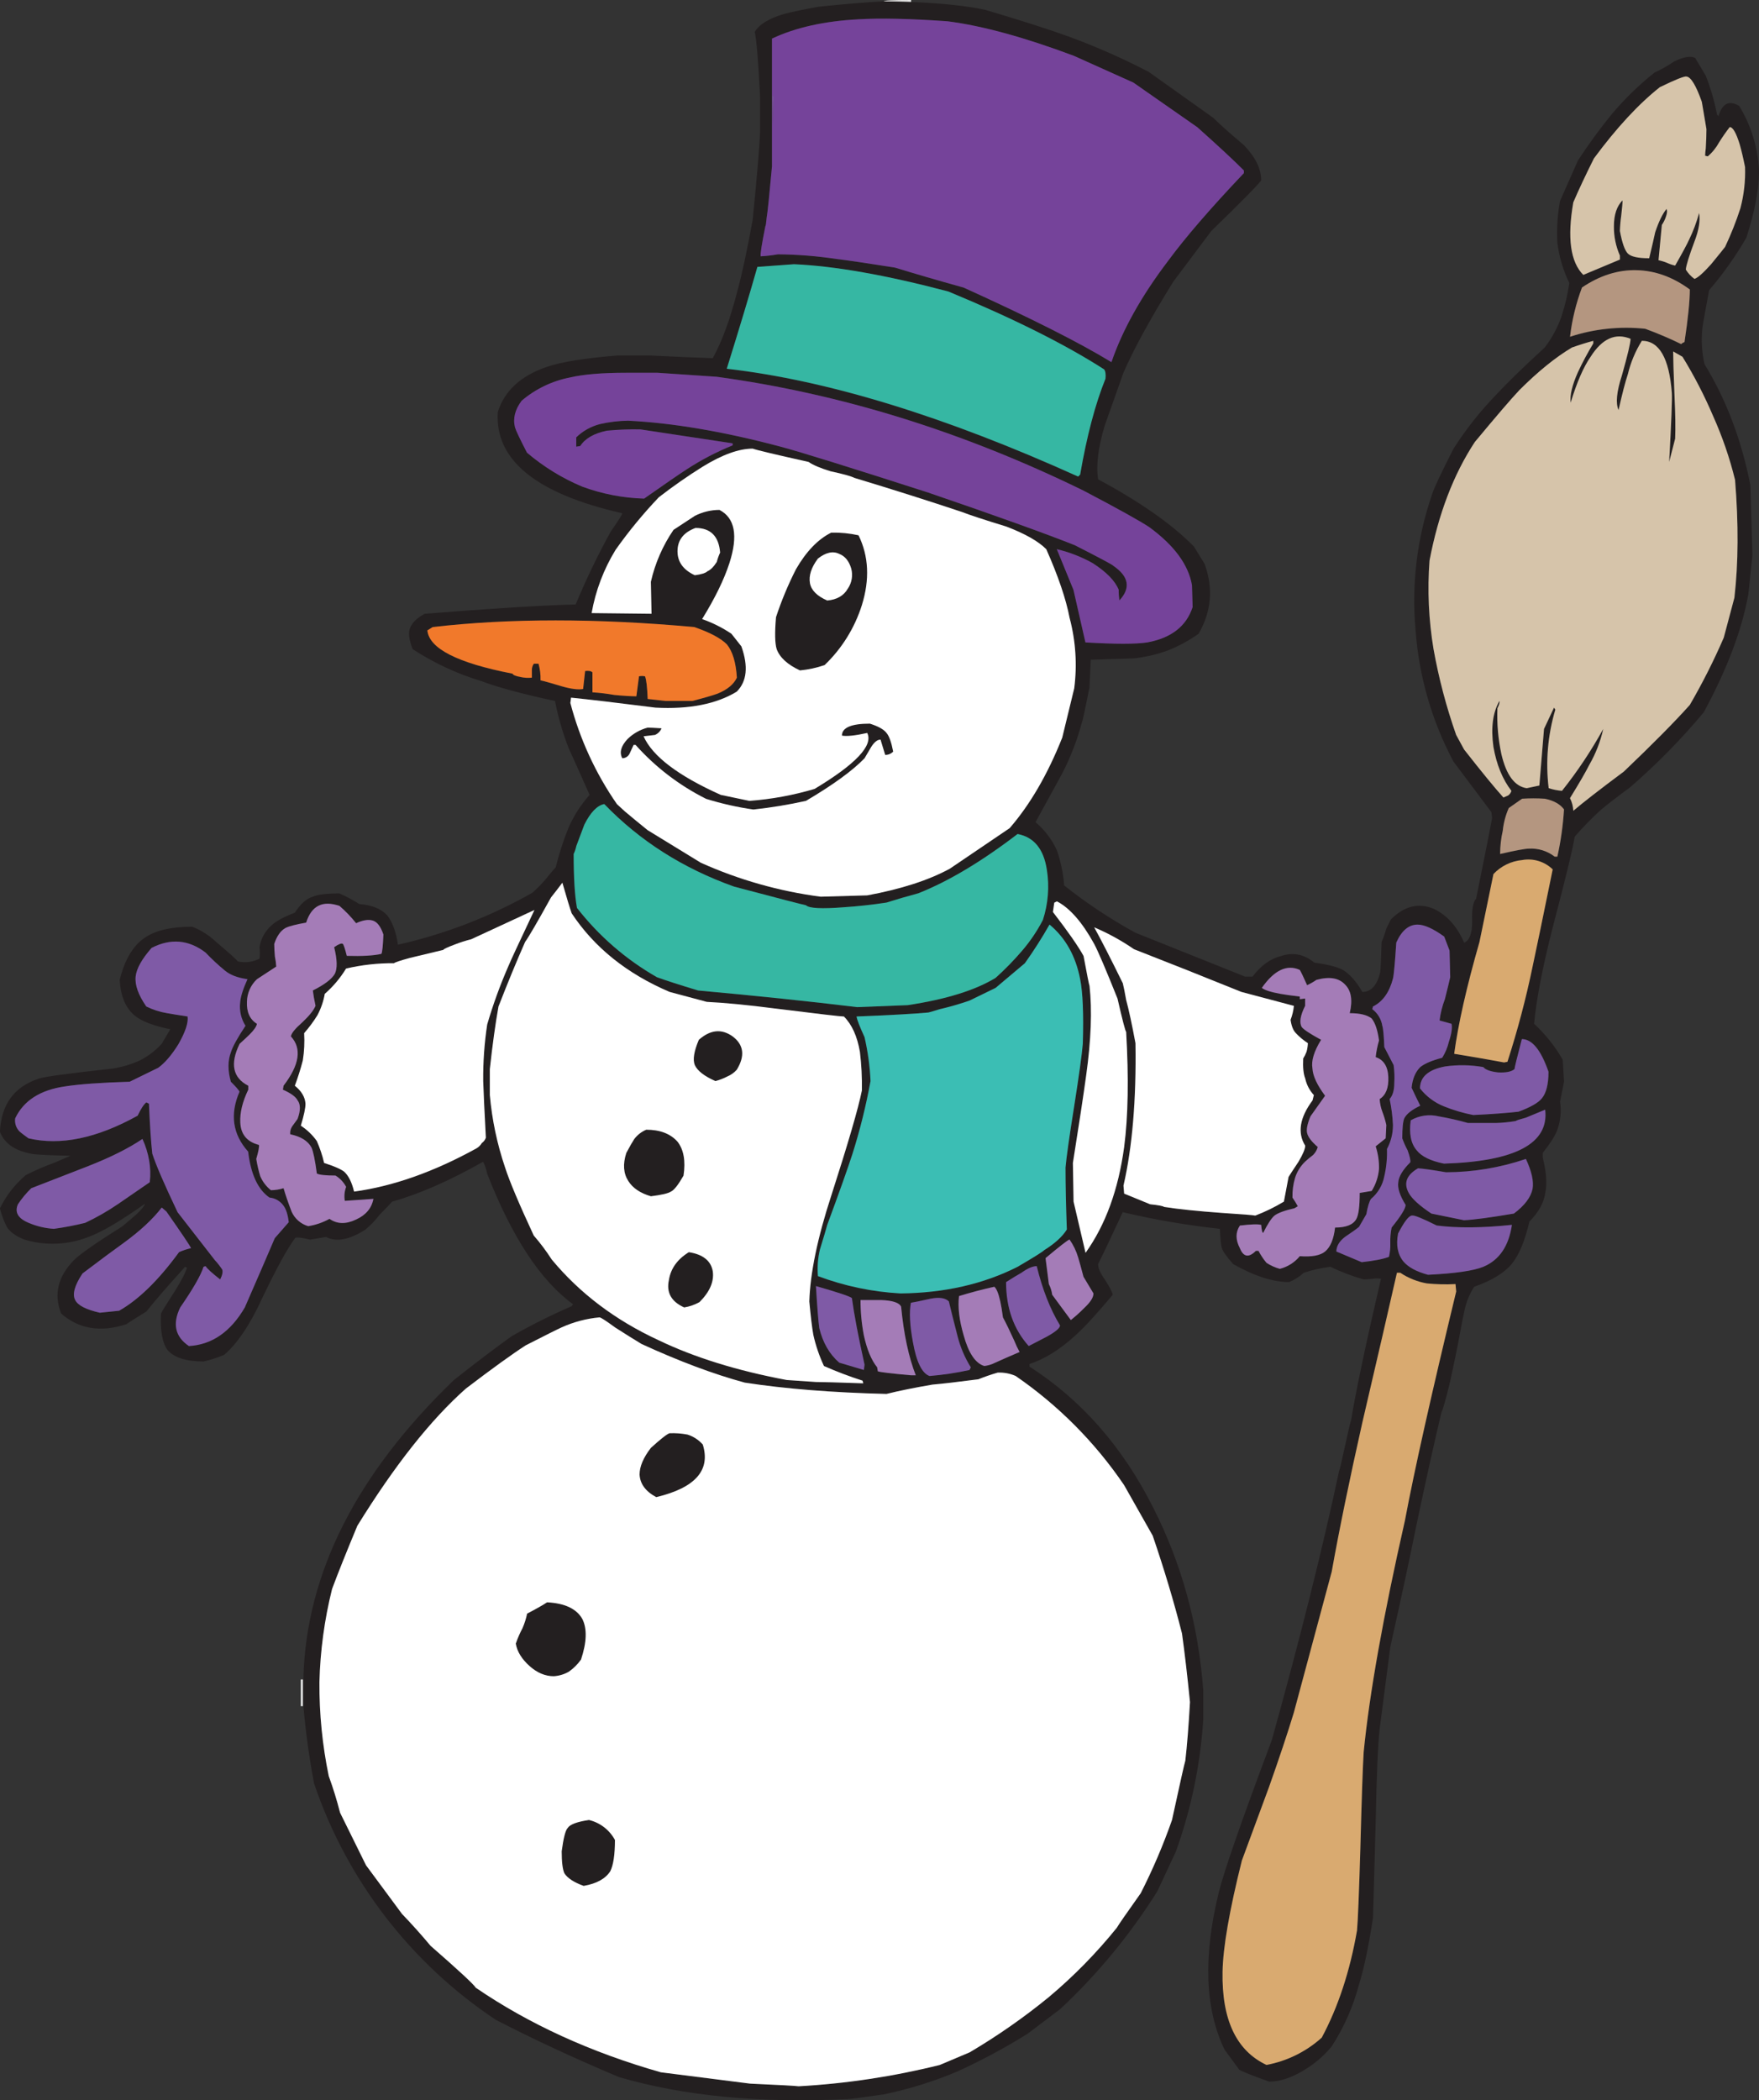
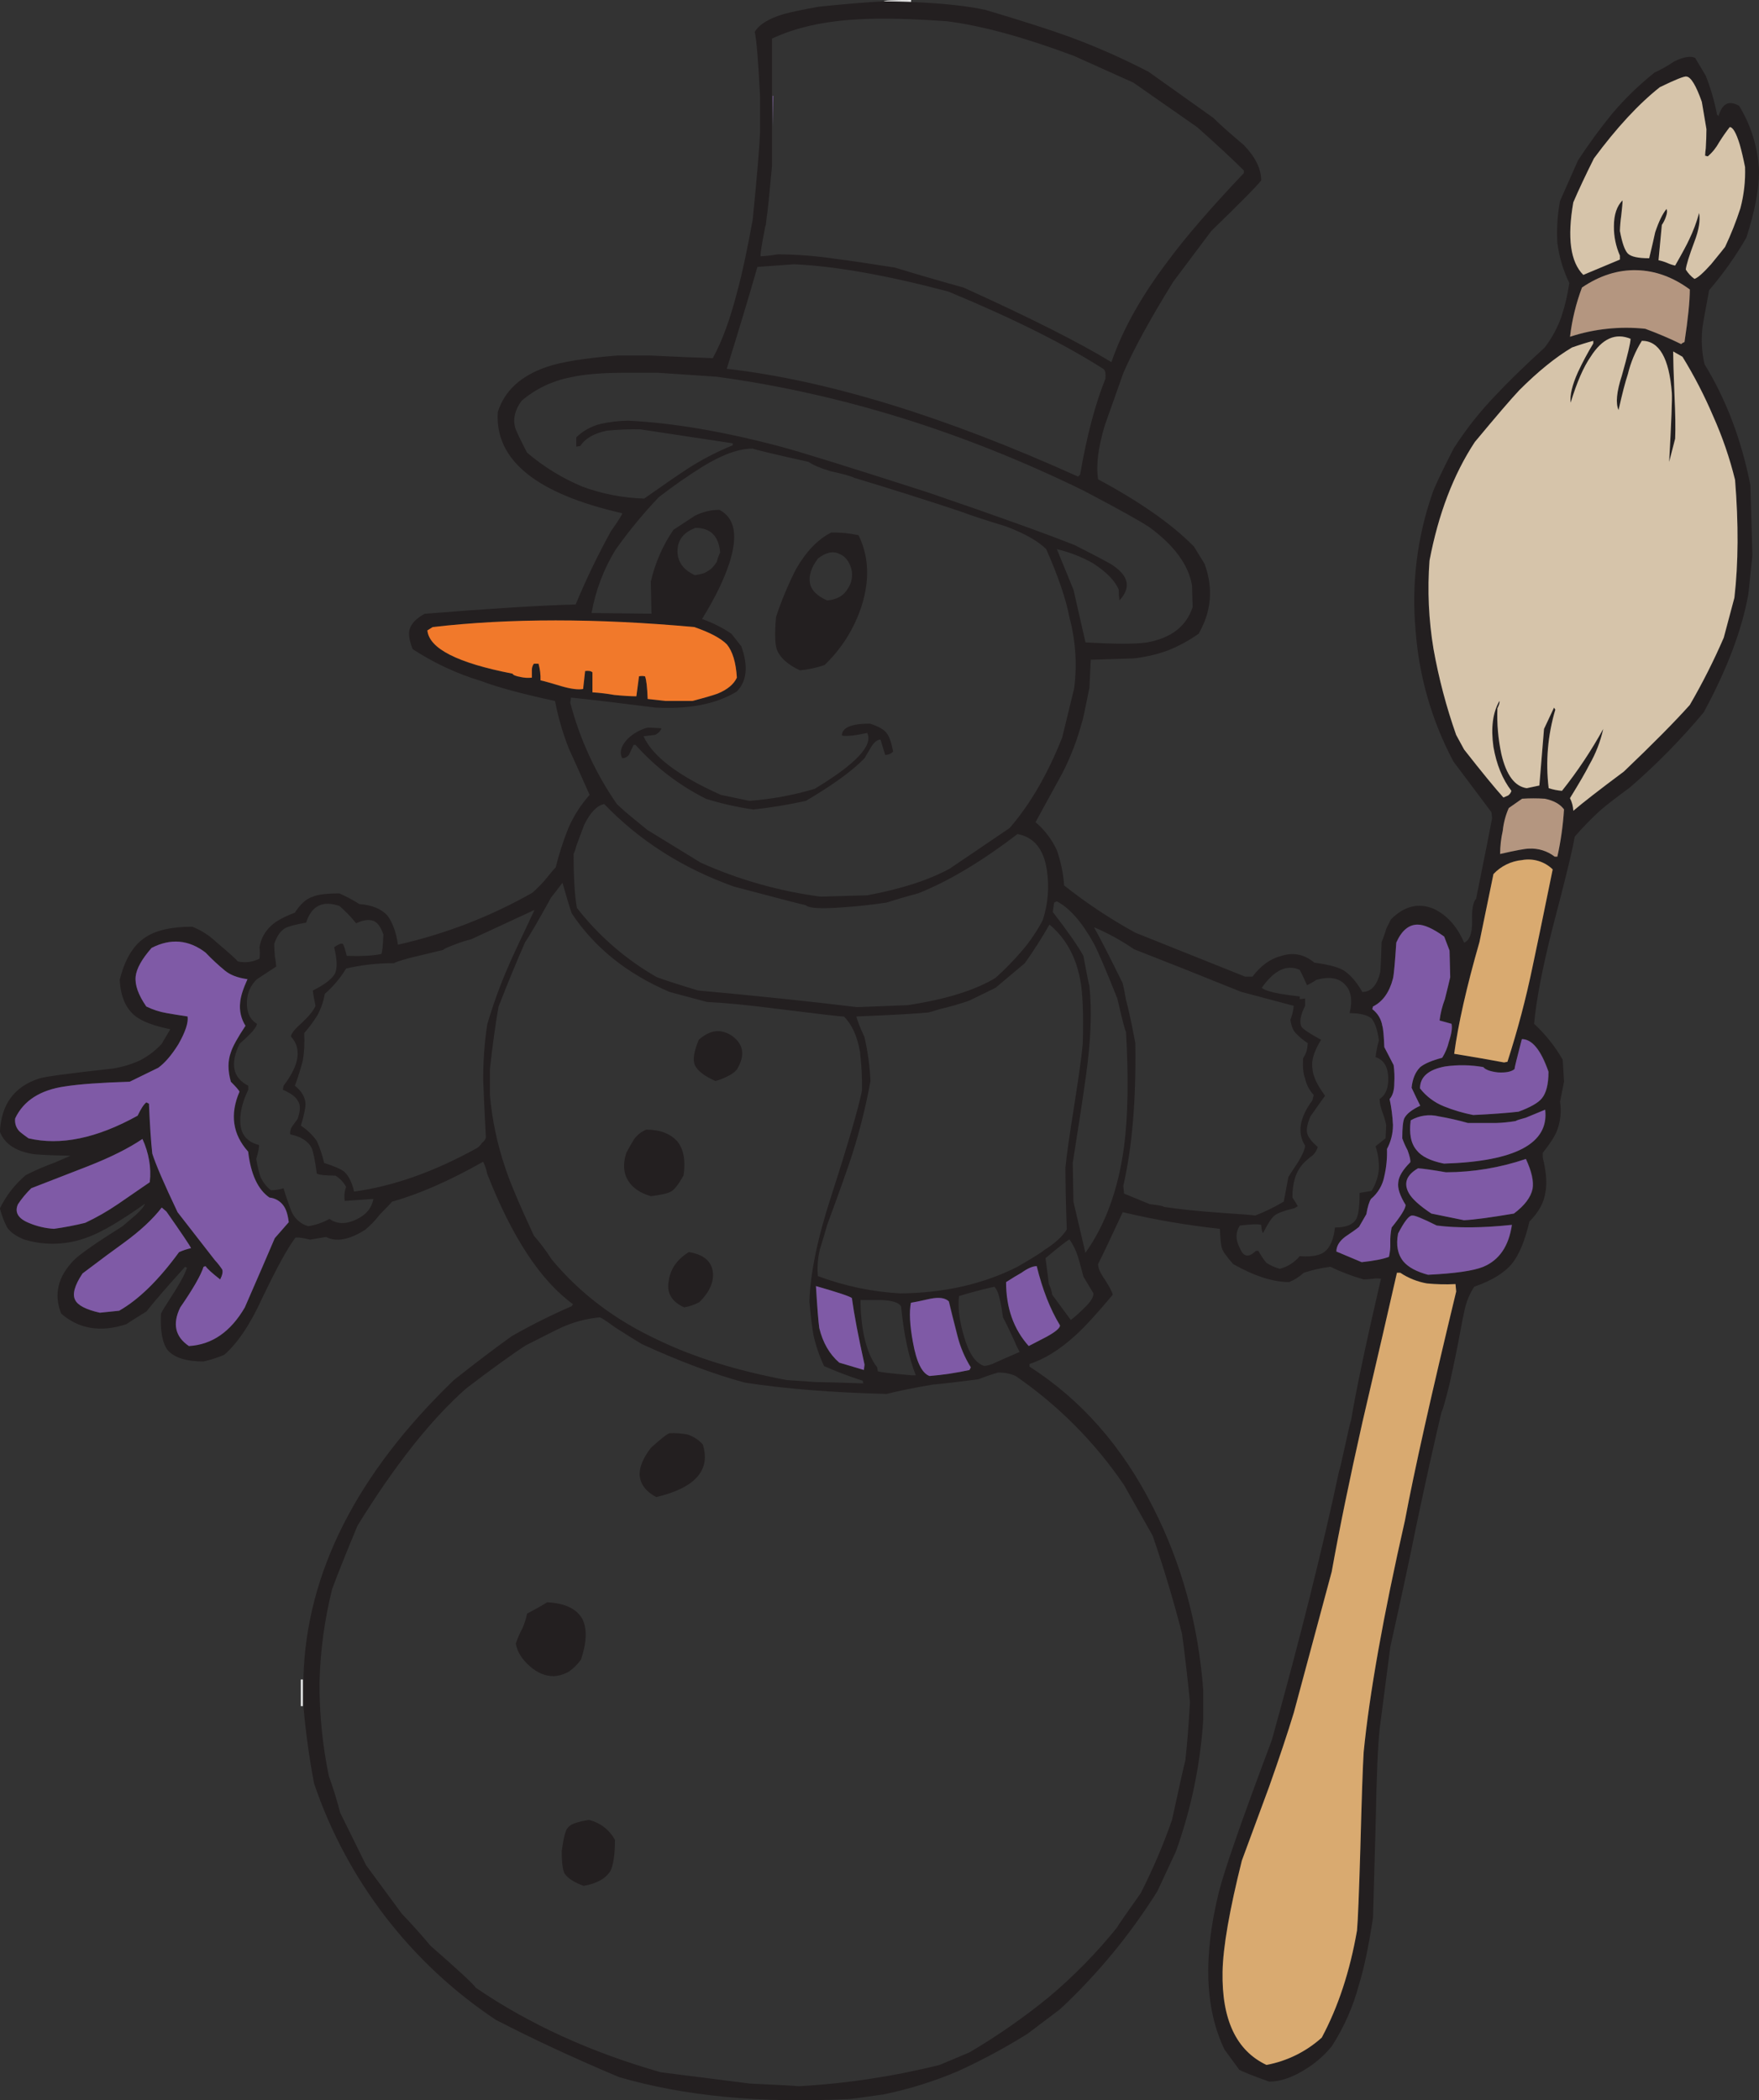
<svg xmlns="http://www.w3.org/2000/svg" version="1.0" id="Layer_1" x="0px" y="0px" viewBox="0 0 792.77 946.31" enable-background="new 0 0 792.77 946.31" xml:space="preserve">
  <rect x="0" y="0" width="792.77" height="946.31" fill="#333333" stroke="none" />
  <title>snowmen_0011</title>
  <path fill="#ECEDED" d="M136.48,756.78h-0.9v12h0.9V756.78z" />
  <path fill="#E7E7E7" d="M410.63,0.9V0c-8.2,0-12.3,0.2-12.3,0.6L410.63,0.9z" />
  <path fill="#231F20" d="M754.68,27.6c-2.854,1.945-5.864,3.651-9,5.1c-6.877,5.474-13.207,11.603-18.9,18.3  c-5.586,6.809-10.794,13.92-15.6,21.3l-8.1,18.3c-1.126,6.132-1.528,12.374-1.2,18.6c0.762,6.359,2.588,12.546,5.4,18.3  c-0.739,5.198-1.944,10.318-3.6,15.3c-1.761,4.965-4.292,9.621-7.5,13.8c-9.6,8.8-16.9,15.9-21.9,21.3  c-7.199,7.435-13.631,15.576-19.2,24.3c-5.8,11.4-9,18.2-9.6,20.4c-6.804,19.636-9.361,40.492-7.5,61.19  c1.479,20.776,7.305,41.009,17.1,59.39l17.1,22.8l0.3,2.7c-0.8,4.4-3.2,16.497-7.2,36.29c-1.4,1.4-2,4.9-1.8,10.5  c0,5.2-1.2,8.3-3.6,9.3c-3.2-7.4-7.8-12.5-13.8-15.3c-6.8-2.8-13.2-1.2-19.2,4.8l-2.1,4.2c-0.556,2.048-1.257,4.053-2.1,6  c-0.2,6.8-0.4,11.3-0.6,13.5c-1.4,6-4.1,9-8.1,9c-2.6-4.6-5.5-7.9-8.7-9.9c-2.6-1.4-6.9-2.5-12.9-3.3c-4.6-3.8-9.6-4.8-15-3  c-4.8,1.2-9.1,4.3-12.9,9.3h-3.3l-49.49-19.8c-11.28-6.179-22.016-13.304-32.09-21.3c-0.391-5.423-1.501-10.77-3.3-15.9  c-2.239-4.852-5.516-9.153-9.6-12.6c7-12.8,11-20.1,12-21.9c3.839-7.451,6.856-15.297,9-23.4c0.2-0.2,1.3-5.3,3.3-15.3l0.6-12.6  l19.2-0.6c5.33-0.546,10.57-1.755,15.6-3.6c4.878-1.95,9.51-4.468,13.8-7.5c5.8-10,6.7-20.497,2.7-31.49l-4.8-7.8  c-9.8-10-24.197-20.1-43.19-30.3c-1-6.2,0-14.3,3-24.3c4-11.2,6.8-19.1,8.4-23.7c4.6-10.6,12.1-24.297,22.5-41.09l17.1-22.8  c13.2-12.8,20.7-20.4,22.5-22.8c0-5.2-2.6-10.5-7.8-15.9c-6.4-5.4-11-9.5-13.8-12.3l-29.1-20.7c-11.648-6.064-23.672-11.375-36-15.9  c-8.8-3.2-21.297-7.2-37.49-12c-8-1.8-19.197-3-33.59-3.6l-12.3-0.3c-7.6,0.4-17.3,1.2-29.1,2.4c-6.82,1.207-12.117,2.31-15.89,3.31  c-6.8,2-11.2,4.7-13.2,8.1c0.8,3.2,1.6,12.8,2.4,28.8v16.5c-0.2,6-1.3,19.097-3.3,39.29c-2.6,14.2-4.9,24.897-6.9,32.09  c-3.2,12.6-6.9,22.7-11.1,30.3c-6.6-0.2-16.1-0.6-28.5-1.2h-14.4c-14.8,1.2-25.397,2.9-31.79,5.1c-11.8,4-19.2,10.8-22.2,20.4  c-1.4,21.593,17.297,36.79,56.09,45.59c0,0.6-1.7,3.3-5.1,8.1c-5.9,10.701-11.208,21.717-15.9,33c-15.4,0.4-38.097,1.8-68.09,4.2  c-3.6,2-5.8,4.2-6.6,6.6c-0.8,2-0.4,5.1,1.2,9.3c9.559,6.252,19.965,11.101,30.9,14.4c7.4,2.8,18.497,5.8,33.29,9  c1.425,7.38,3.534,14.611,6.3,21.6c1.4,3,4.5,9.9,9.3,20.7c-3.981,4.455-7.222,9.519-9.6,15c-2.311,5.76-4.216,11.674-5.7,17.7  c-1,1-2.7,3-5.1,6c-1.697,1.901-3.499,3.703-5.4,5.4c-18.933,10.744-39.35,18.629-60.59,23.4c-0.8-5.6-2.4-10-4.8-13.2  c-2.8-3-7-4.7-12.6-5.1c-2.868-1.836-5.877-3.441-9-4.8c-5.8,0-9.8,0.5-12,1.5c-2.8,0.8-5.5,3.2-8.1,7.2c-4.8,1.8-8.3,3.7-10.5,5.7  c-2.896,2.572-4.806,6.073-5.4,9.9c0.223,1.693,0.223,3.407,0,5.1c-3.054,1.56-6.562,1.985-9.9,1.2c0-0.4-3.2-3.3-9.6-8.7  c-3.122-2.974-6.789-5.317-10.8-6.9c-9.6,0-16.8,1.7-21.6,5.1c-5.2,3.6-8.9,9.9-11.1,18.9c0.4,7.2,2.6,12.5,6.6,15.9  c3,2.6,8.4,4.7,16.2,6.3l-3.9,6.6c-2.826,3.07-6.179,5.61-9.9,7.5c-3.826,1.718-7.86,2.928-12,3.6c-20,2.2-31.097,3.7-33.29,4.5  c-11.2,3.6-17.1,11.6-17.7,24c2,5.2,6.7,8.5,14.1,9.9c1.8,0.4,7.7,0.7,17.7,0.9l-6.9,3c-4.509,1.636-8.917,3.539-13.2,5.7  c-4.903,4.13-8.888,9.239-11.7,15c0.738,3.025,1.846,5.947,3.3,8.7c1.6,2.2,4.2,4,7.8,5.4c9.465,2.823,19.603,2.401,28.8-1.2  c6-2.2,14.5-7.2,25.5-15c-0.4,1.2-1.8,2.9-4.2,5.1c-1.6,1.4-3.6,3.1-6,5.1c-11.8,7.4-19.1,12.5-21.9,15.3c-7.2,7.4-9.1,15.4-5.7,24  c8,7,17.8,8.6,29.4,4.8c1.4-1,4.4-2.9,9-5.7c3.8-4.8,9.6-11.5,17.4-20.1l0.9,0.3c-0.6,2.2-2.4,5.7-5.4,10.5c-4,6.2-6.1,9.6-6.3,10.2  c-0.4,7.8,0.6,13.3,3,16.5c3,3.4,8.4,5.1,16.2,5.1c3.183-0.722,6.295-1.726,9.3-3c6-5.2,11.7-13.7,17.1-25.5  c6.6-13.8,11.6-22.9,15-27.3c1.2-0.2,3.4,0.1,6.6,0.9l7.2-1.2c4.6,2.4,10.5,1.3,17.7-3.3c2.439-2.059,4.651-4.372,6.6-6.9  c3-3,4.8-4.9,5.4-5.7c12.2-3.4,25.897-9.4,41.09-18c0.847,1.708,1.453,3.525,1.8,5.4c11.2,28.593,24.097,48.19,38.69,58.79l-0.6,0.9  c-9.237,4.01-18.25,8.517-27,13.5c-7.8,5.6-16.5,12.2-26.1,19.8c-43.793,42.193-66.39,86.787-67.79,133.78v13.2  c1.014,11.67,2.616,23.281,4.8,34.79c14.785,43.565,43.581,81.007,81.89,106.48c16.6,8.6,35.097,17.2,55.49,25.8  c29.393,8.6,63.987,11.9,103.78,9.9c0.8,0,6-0.7,15.6-2.1c11.518-2.375,22.77-5.893,33.59-10.5  c10.745-4.934,21.166-10.545,31.2-16.8l14.7-11.1c16.834-15.726,31.554-33.572,43.79-53.09l8.4-18  c6.867-19.121,11.008-39.114,12.3-59.39v-13.2c-2.2-29.593-9.7-56.99-22.5-82.19c-13.78-27.427-32.377-48.64-55.79-63.64v-1.2  c6.8-2.2,13.7-6.5,20.7-12.9c4.2-3.8,9.8-9.9,16.8-18.3c-0.2-1.2-1.4-3.5-3.6-6.9c-2-2.8-3-5.1-3-6.9c2.4-4.8,6.1-12.6,11.1-23.4  c14.426,3.412,29.051,5.917,43.79,7.5c0.2,4.6,0.5,7.5,0.9,8.7c0.4,1.4,2.1,3.8,5.1,7.2c9.6,5.4,18,8.1,25.2,8.1  c2.435-0.992,4.67-2.415,6.6-4.2c3.906-1.277,7.924-2.181,12-2.7c4.824,2.333,9.844,4.241,15,5.7c0.8,0,2.2-0.1,4.2-0.3  c1.191-0.206,2.409-0.206,3.6,0c-6.793,29.2-11.29,50.5-13.49,63.9c-0.2,0.2-1.1,4-2.7,11.4c-1.6,7.4-2.5,11.2-2.7,11.4  c-7.4,34.793-17.5,75.187-30.3,121.18c-13.6,36.193-21.6,59.193-24,69c-7,28.793-6.1,52.29,2.7,70.49l6.6,9  c1.2,0.8,5.7,2.6,13.5,5.4c4.8,0,10-1.7,15.6-5.1c4.803-2.83,9.068-6.486,12.6-10.8c5.552-8.59,9.704-18.007,12.3-27.9  c2.2-7,4.3-17,6.3-30l1.2-42.59c0.4-21.193,1-35.39,1.8-42.59l4.8-36.89c5.2-23.4,9-41.1,11.4-53.1c4.4-20.993,8.3-38.59,11.7-52.79  c0.4-0.4,1.6-4.6,3.6-12.6c2-9,3.6-16.8,4.8-23.4c0.8-4.4,1.5-7.9,2.1-10.5c0.815-3.519,2.236-6.869,4.2-9.9  c8-2.8,13.7-6.3,17.1-10.5c3.2-4,5.8-10.3,7.8-18.9c4.2-4.2,6.6-8.6,7.2-13.2c0.8-4,0.4-9.2-1.2-15.6v-2.1c3.6-4.6,5.8-8.1,6.6-10.5  c1.445-4.034,1.858-8.366,1.2-12.6l1.8-9l-0.6-9.9c-3.457-6.021-7.806-11.483-12.9-16.2c1-10.8,3.7-24.897,8.1-42.29  c6-22.793,9.4-36.793,10.2-42c3.645-4.241,7.553-8.249,11.7-12c2.8-2.4,7.2-5.8,13.2-10.2c11.997-10.376,23.13-21.71,33.29-33.89  c10.6-19.6,17.3-37.397,20.1-53.39l1.8-17.4l-0.9-31.49c-4-20.4-10.9-38.597-20.7-54.59c-1.224-5.41-1.528-10.988-0.9-16.5  c0.2-1.6,1.2-7.2,3-16.8c6.327-7.359,11.951-15.293,16.8-23.7c3.8-11.8,5.7-21.8,5.7-30c-0.461-10.404-3.558-20.521-9-29.4  c-2.6-1.4-4.6-1.6-6-0.6c-1.4,0.8-2.5,2.6-3.3,5.4c0.042-0.29-0.159-0.558-0.449-0.6c-0.05-0.007-0.101-0.007-0.151,0  c-1.142-6.047-2.85-11.973-5.1-17.7L764,26.1c-2-1-5.1-0.5-9.3,1.5 M748.1,39.3c7-3.4,11-5,12-4.8c2,0.2,4.3,4,6.9,11.4l2.1,12.3  c0,2.6-0.1,5.5-0.3,8.7c-0.157,1.094-0.257,2.196-0.3,3.3l1.2,0.3c2.073-1.768,3.802-3.904,5.1-6.3c1.482-2.38,3.084-4.683,4.8-6.9  c1.4,0,2.9,2.6,4.5,7.8c0.8,2.8,1.6,6.2,2.4,10.2c0.215,6.269-0.492,12.536-2.1,18.6c-1.926,5.941-4.231,11.753-6.9,17.4  c-0.6,0.8-2.7,3.4-6.3,7.8c-3.6,4-6.1,6.2-7.5,6.6c-1.57-1.122-2.897-2.551-3.9-4.2c0.2-2,1.5-6.2,3.9-12.6c2-5.2,2.7-9.5,2.1-12.9  c-1.123,4.131-2.63,8.149-4.5,12c-1,2.2-3.1,6.1-6.3,11.7c-1.242-0.262-2.449-0.665-3.6-1.2c-1.257-0.528-2.563-0.93-3.9-1.2  l1.5-15.9c0.764-1.111,1.37-2.322,1.8-3.6c0.6-1.6,0.7-2.8,0.3-3.6c-1.8,2.2-3.5,5.7-5.1,10.5c-0.6,2.8-1.5,6.7-2.7,11.7  c-5,0-8.2-0.7-9.6-2.1c-1.4-1.4-2.6-4.8-3.6-10.2c0.074-2.309,0.274-4.613,0.6-6.9c0.4-3.4,0.6-5.7,0.6-6.9  c-2.6,2.6-3.9,6.5-3.9,11.7c-0.053,4.542,0.867,9.043,2.7,13.2v1.8c-0.4,0.2-5.9,2.5-16.5,6.9c-5.8-5.8-7.3-16.697-4.5-32.69  c2.4-5.6,5.5-12.2,9.3-19.8c10.2-13.8,20.1-24.497,29.7-32.09 M724.4,148.2c-5.713,0.591-11.346,1.798-16.8,3.6  c0.894-7.591,2.708-15.046,5.4-22.2c8-5.4,16.2-8,24.6-7.8c8.4,0.2,16.4,3.1,24,8.7c0,5.2-0.8,13.1-2.4,23.7  c-0.564,0.178-1.078,0.486-1.5,0.9c-5.277-2.578-10.685-4.881-16.2-6.9C735.816,147.596,730.084,147.596,724.4,148.2 M718.1,153.6  v1.2c-2.532,4.172-4.835,8.478-6.9,12.9c-2.6,5.8-3.7,10.4-3.3,13.8c2.8-9.2,5.8-16.1,9-20.7c5.2-8.2,11.2-10.9,18-8.1  c0,1.8-1.3,7.3-3.9,16.5c-2.4,7.4-2.9,12.6-1.5,15.6c1.6-7.2,3-12.6,4.2-16.2c1.276-5.307,3.404-10.373,6.3-15  c7.8,0,12.3,7.8,13.5,23.4c0.2,2.6-0.2,12.997-1.2,31.19l2.7-10.5c0.2-4.8,0.1-11.3-0.3-19.5c-0.4-10.2-0.6-16.8-0.6-19.8l4.2,2.4  c5.257,8.545,9.87,17.469,13.8,26.7c4.166,9.28,7.48,18.92,9.9,28.8c1.6,19.8,1.5,37.497-0.3,53.09l-4.8,18  c-4.499,10.392-9.608,20.51-15.3,30.3c-6.8,7.6-16.7,17.6-29.7,30c-11,8.2-18.6,14.1-22.8,17.7c-0.086-1.985-0.598-3.929-1.5-5.7  c4.2-6.8,7.1-11.8,8.7-15c2.912-5.048,5.036-10.511,6.3-16.2c-5.404,9.807-11.626,19.14-18.6,27.9c-2.041-0.157-4.056-0.56-6-1.2  c-1.444-11.877-0.423-23.925,3-35.39l-0.6-0.9l-4.5,9.6l-2.1,25.5l-5.7,1.2c-5.4-0.8-9.2-5.9-11.4-15.3  c-1.473-6.796-2.077-13.752-1.8-20.7c0.8-1.6,1.1-2.7,0.9-3.3c-3,5.2-3.9,12.1-2.7,20.7c1.4,8,4.1,14.6,8.1,19.8  c-0.238,0.854-0.769,1.598-1.5,2.1c-0.4,0.2-1.1,0.5-2.1,0.9c-3.8-4.2-9.7-11.4-17.7-21.6l-3.6-6.6  c-4.435-12.601-7.846-25.54-10.2-38.69c-2.198-13.176-2.803-26.569-1.8-39.89c4-20.993,10.8-38.79,20.4-53.39  c9.8-11.8,16.5-19.6,20.1-23.4c8.4-8.4,16.3-14.8,23.7-19.2c3.4-1.2,6.6-2.2,9.6-3 M427.1,9.62c15.6,2,34.6,7.2,57,15.6l26.7,12  l28.8,20.1c9.2,8.2,16.2,14.7,21,19.5V78c-15,15.8-26.397,28.997-34.19,39.59c-12,15.8-20.5,30.997-25.5,45.59  c-14.4-8.8-36.597-19.997-66.59-33.59c-12.2-3.4-22.5-6.4-30.9-9c-12.6-2-21.4-3.3-26.4-3.9c-8.74-1.318-17.562-2.02-26.4-2.1  c-2.581,0.447-5.185,0.748-7.8,0.9c-0.2-1,0.5-5.5,2.1-13.5c0.2-0.2,0.4-1.5,0.6-3.9c0.4-2.2,1.2-9.9,2.4-23.1V17.4  c10.6-5,23.6-7.9,39-8.7c10-0.6,23.397-0.3,40.19,0.9 M497.6,166.47c0.6,0.8,0.8,2.2,0.6,4.2c-4.6,11.4-8.4,25.797-11.4,43.19  l-0.9,0.9c-60.173-27.173-112.957-43.37-158.35-48.59c5.8-18.6,10.4-33.897,13.8-45.89l16.5-1.2c18.4,0.8,41.597,4.9,69.59,12.3  c29.393,12.2,52.79,23.897,70.19,35.09 M537.22,263.65l0.3,9.9c-2.8,8.6-9.6,13.9-20.4,15.9c-5.2,0.8-14.5,0.8-27.9,0l-5.4-23.7  l-7.5-18.3c5.668,1.332,11.121,3.452,16.2,6.3c6.2,4,10.1,8,11.7,12c-0.027,1.605,0.074,3.21,0.3,4.8c5.2-5.6,4.3-10.8-2.7-15.6  c-0.2-0.4-6-3.5-17.4-9.3c-13.6-5.4-35.6-13.3-66-23.7c-35.393-11.4-57.59-18.3-66.59-20.7c-25.593-6.8-48.49-10.7-68.69-11.7  c-4.241,0.053-8.465,0.556-12.6,1.5c-4.066,1.013-7.792,3.083-10.8,6v4.2l1.8-0.3c2.2-3.4,6.2-5.7,12-6.9  c4.985-0.48,9.993-0.681,15-0.6l41.69,6.3v0.9c-7.231,2.927-14.163,6.544-20.7,10.8c-3.4,2.2-9.8,6.6-19.2,13.2  c-9.532-0.269-18.956-2.093-27.9-5.4c-9.038-3.789-17.437-8.949-24.9-15.3c-3.2-6.2-5-10-5.4-11.4c-1-4,0-8,3-12  c6.271-5.332,13.816-8.95,21.9-10.5c6-1.4,14.4-2.1,25.2-2.1h14.1l26.7,1.8c55.793,7.6,110.883,24.697,165.27,51.29  c15.6,8.2,25.5,13.7,29.7,16.5c11.2,8.2,17.6,16.9,19.2,26.1 M433.42,230.64c3.6,1.4,10.3,3.6,20.1,6.6c8.4,3.2,14.4,6.6,18,10.2  c5.4,12.2,8.9,22.5,10.5,30.9c2.758,10.36,3.472,21.158,2.1,31.79l-5.4,22.2c-6.6,16.6-14.5,30.197-23.7,40.79l-27,18.3  c-9.6,5.2-21.997,9.2-37.19,12l-21,0.6c-18.649-2.443-36.841-7.597-54-15.3l-24-14.7c-4.2-3.4-7.6-6.2-10.2-8.4  c-2.2-2-3.4-3.1-3.6-3.3c-9.611-13.853-16.718-29.283-21-45.59l0.3-2.4c8,0.8,20.697,2.3,38.09,4.5c15.2,0.8,27.397-1.6,36.59-7.2  c4.6-4.6,5.3-11.4,2.1-20.4c-2.2-2.8-3.7-4.7-4.5-5.7c-4.1-2.755-8.536-4.973-13.2-6.6c5.8-9.4,9.9-17.8,12.3-25.2  c4-12.4,2.5-20.4-4.5-24c-3.861,0.014-7.664,0.939-11.1,2.7l-9.6,6.3c-4.84,7.09-8.3,15.029-10.2,23.4l0.3,14.4l-27-0.3  c1.784-10.092,5.448-19.76,10.8-28.5c5.915-8.364,12.432-16.285,19.5-23.7c6.364-4.93,12.972-9.536,19.8-13.8  c8.8-5.4,16.3-8.1,22.5-8.1c1.6,0.6,10,2.6,25.2,6c2,1.4,5.3,2.8,9.9,4.2c5.6,1.2,9.2,2.2,10.8,3c17.2,5.2,33.297,10.3,48.29,15.3   M458.6,375.81c7.4,1.4,11.8,6.8,13.2,16.2c1.175,7.537,0.558,15.245-1.8,22.5c-2.56,4.941-5.681,9.572-9.3,13.8  c-3.727,4.358-7.736,8.466-12,12.3c-9.2,5.6-22.397,9.7-39.59,12.3l-22.8,0.9c-21.393-2.6-45.29-5.1-71.69-7.5  c-8.6-2.6-14.8-4.6-18.6-6c-13.919-7.955-26.148-18.553-36-31.2c-1-5.4-1.5-13.5-1.5-24.3c0.541-1.148,0.944-2.357,1.2-3.6l3.6-9.6  c2.8-5.6,5.8-8.7,9-9.3c16,16.6,35.497,28.997,58.49,37.19c20.4,5.4,31.197,8.2,32.39,8.4c1.4,1.4,7.1,1.7,17.1,0.9  c6.2-0.4,12.6-1.1,19.2-2.1c4.4-1.4,9.2-2.8,14.4-4.2c13.6-5.4,28.497-14.3,44.69-26.7 M436.99,450.8l11.7-5.7l13.2-11.1  c3.99-5.61,7.695-11.417,11.1-17.4c7.2,6,11.8,14.2,13.8,24.6c1.2,6,1.6,15.7,1.2,29.1c-0.4,4.8-1.7,14.2-3.9,28.2  c-2.2,13.8-3.5,23-3.9,27.6c0,7.8,0.2,17.1,0.6,27.9c-2,3.2-5.4,6.3-10.2,9.3c-0.8,0.8-4.8,3.3-12,7.5  c-15.4,7.8-32.997,11.8-52.79,12c-12.72-0.7-25.26-3.33-37.19-7.8c-0.346-4.022-0.042-8.074,0.9-12c1.6-5.2,2.7-8.9,3.3-11.1  c5.4-14.6,9.2-25.297,11.4-32.09c3.383-10.716,6.088-21.634,8.1-32.69c-0.289-6.669-1.193-13.297-2.7-19.8c-2.2-4.8-3.4-7.9-3.6-9.3  c15.2-0.6,25.997-1.2,32.39-1.8c0.2,0,1.9-0.5,5.1-1.5c4.569-1.049,9.076-2.351,13.5-3.9 M493.09,417.82  c6.319,2.684,12.35,6.001,18,9.9c15.4,6,31.497,12.4,48.29,19.2l23.7,6.3c-0.212,2.158-0.717,4.278-1.5,6.3c0.4,2.8,1.2,4.8,2.4,6  c1.607,1.717,3.421,3.229,5.4,4.5c-0.047,1.319-0.248,2.628-0.6,3.9c-0.406,1.044-0.908,2.049-1.5,3c-0.2,4,0.1,7,0.9,9  c0.604,2.804,1.951,5.395,3.9,7.5l-0.6,2.4c-5.8,7.8-6.9,14.6-3.3,20.4c0,1.4-1,3.8-3,7.2c-2.8,4.2-4.3,6.5-4.5,6.9  c-1,5.2-1.7,8.9-2.1,11.1c-4.102,2.483-8.42,4.591-12.9,6.3c-0.8-0.2-5.8-0.6-15-1.2c-11-0.8-19.7-1.7-26.1-2.7  c-0.4-0.4-2.5-0.8-6.3-1.2l-11.7-4.8l-0.3-3.6c4-17.4,5.8-38.797,5.4-64.19c-1.6-8.6-3-15.1-4.2-19.5c-0.6-3.4-1.1-5.9-1.5-7.5  c-5.6-11.4-9.9-19.8-12.9-25.2 M474.48,410.93l0.6-4.2l1.2-0.6c5.8,3,11.4,9.4,16.8,19.2c1.8,3.4,5.3,11.6,10.5,24.6  c2.2,9.6,3.5,14.6,3.9,15c1.2,20.8,0.9,38.097-0.9,51.89c-2.6,19.2-8.4,35.097-17.4,47.69l-5.4-23.1l-0.3-17.4  c2.8-17.6,4.8-30.797,6-39.59c2.2-15.8,2.7-29.197,1.5-40.19c-0.2-0.4-1.1-4.9-2.7-13.5C485.88,426.33,481.28,419.73,474.48,410.93   M577.06,447.82c-4.4-0.8-7.2-1.7-8.4-2.7c5.6-8,11.3-10.7,17.1-8.1c0.6,1,1.7,3.3,3.3,6.9c1.465-0.68,2.87-1.482,4.2-2.4  c5.8-1.6,10.1-0.9,12.9,2.1c2.8,2.8,3.5,7.1,2.1,12.9c4.6,0,7.9,0.8,9.9,2.4c1.6,2,2.7,5.3,3.3,9.9  c-0.711,2.453-1.213,4.962-1.5,7.5c3.6,1.2,5.5,4.2,5.7,9c0.2,4.8-1.1,8.1-3.9,9.9c0.109,1.95,0.514,3.872,1.2,5.7  c0.753,1.951,1.355,3.957,1.8,6l-0.3,6l-4.5,3.6c1.076,3.29,1.583,6.739,1.5,10.2c-0.302,3.514-1.433,6.907-3.3,9.9l-5.4,0.9  c0,6-0.5,9.9-1.5,11.7c-1.4,2.6-4.6,3.9-9.6,3.9c-0.6,5.2-2.1,8.8-4.5,10.8c-2.2,1.8-6,2.5-11.4,2.1c-2.312,2.815-5.467,4.813-9,5.7  c-2.128-0.583-4.152-1.494-6-2.7c-1.393-1.664-2.6-3.475-3.6-5.4H566c-3.2,3.2-5.6,2.8-7.2-1.2c-2-3.8-2-7.2,0-10.2  c5-0.6,8.2-0.7,9.6-0.3c0.2,2.4,0.5,3.6,0.9,3.6c2-4,3.7-6.6,5.1-7.8c1.6-1.2,4.6-2.3,9-3.3l1.5-0.9  c-0.729-1.342-1.531-2.644-2.4-3.9c-0.078-3.045,0.327-6.082,1.2-9c0.883-2.735,2.429-5.208,4.5-7.2c1.146-1.063,2.348-2.064,3.6-3  c0.999-0.999,1.723-2.239,2.1-3.6c-2.8-2.4-4.4-4.5-4.8-6.3c-0.4-1.6,0.1-4.1,1.5-7.5l6.6-9.3c-3.6-4.8-5.5-8.9-5.7-12.3  c-0.6-3.4,0.7-7.7,3.9-12.9c-4.8-2.6-7.7-4.5-8.7-5.7c-1.2-2-0.7-5.2,1.5-9.6v-3.3l-2.4,0.3V449c-3.6-0.4-6.5-0.8-8.7-1.2   M629.29,424.7c2.4-5.4,5.6-8.1,9.6-8.1c3,0,7,1.8,12,5.4l2.4,6.3l0.3,12c-0.4,1.8-1.2,5.1-2.4,9.9  c-1.181,3.092-1.987,6.316-2.4,9.6l5.4,1.5c0.4,1.8,0,4.5-1.2,8.1c-0.607,2.546-1.62,4.977-3,7.2c-4.6,1.2-7.9,2.6-9.9,4.2  c-2.2,2.2-3.5,5.3-3.9,9.3c1.2,2.6,2.5,5.3,3.9,8.1c-3.8,1.8-6.2,3.7-7.2,5.7c-0.6,1.4-0.9,4.4-0.9,9  c0.657,1.86,1.459,3.666,2.4,5.4c1,2.8,1.4,4.6,1.2,5.4c-3.4,3.4-5.2,6.4-5.4,9c-0.4,2.6,0.7,6,3.3,10.2c0,1.6-2.1,5-6.3,10.2  c-0.464,2.269-0.665,4.585-0.6,6.9c0.072,2.117-0.13,4.235-0.6,6.3c-2.6,1-6.7,1.8-12.3,2.4l-11.4-4.8c0-2.4,1.3-4.6,3.9-6.6  c3-2,5.1-3.5,6.3-4.5l3.3-5.7c0.6-3.4,1.3-5.7,2.1-6.9c3.122-2.602,5.243-6.207,6-10.2c0.933-4.03,1.336-8.165,1.2-12.3  c1.781-3.321,2.708-7.032,2.7-10.8c-0.184-3.934-0.686-7.847-1.5-11.7c1.4-1.6,2.1-4,2.1-7.2c0.167-2.703,0.067-5.417-0.3-8.1  l-4.2-8.1c-0.2-5.2-0.5-8.4-0.9-9.6c-0.472-2.988-2.085-5.677-4.5-7.5l0.3-1.2c4.4-2.2,7.4-6.4,9-12.6  C628.19,439.3,628.69,433.9,629.29,424.7 M701.89,386h-1.2c-3.334-2.58-7.492-3.86-11.7-3.6c-1.6,0-5.9,0.8-12.9,2.4  c0.015-3.533,0.417-7.054,1.2-10.5c0.358-3.521,1.269-6.963,2.7-10.2l6-4.2c3.396-0.219,6.804-0.219,10.2,0c4,0.8,6.9,2.4,8.7,4.8  C704.45,371.868,703.447,378.99,701.89,386 M685.99,387.5c5.009-0.919,10.153,0.646,13.8,4.2c-4.4,21.593-7.4,36.09-9,43.49  c-3.014,14.593-6.819,29.011-11.4,43.19l-1.5,0.3c-6.4-1.2-13.9-2.5-22.5-3.9c1.8-13.4,5.6-30.197,11.4-50.39l6.3-30.6  c3.389-3.601,7.976-5.841,12.9-6.3 M675.19,483.17c3.6,0.2,6.1-0.3,7.5-1.5c0-0.6,1.1-5.1,3.3-13.5c4.6,0,8.6,4.9,12,14.7  c0,5.6-1,9.6-3,12c-1.6,2-5.1,4-10.5,6c-5.2,0.6-12,1.1-20.4,1.5c-4.515-0.873-8.936-2.179-13.2-3.9  c-4.256-1.692-7.984-4.488-10.8-8.1c0-5.2,3.8-8.5,11.4-9.9c5.681-0.794,11.451-0.692,17.1,0.3  C669.59,481.97,671.79,482.77,675.19,483.17 M674.29,505.97c3.017-0.096,6.024-0.396,9-0.9c0-0.2,1.5-0.7,4.5-1.5l8.7-3.6  c1.8,15.2-13.397,23.3-45.59,24.3c-6-1.2-10.1-3.2-12.3-6c-2.6-3-3.5-7.5-2.7-13.5c3.811-2.203,8.325-2.848,12.6-1.8  c4.45,0.766,8.856,1.768,13.2,3h12.6 M639.21,526.37c2.6,0.2,6.8,0.8,12.6,1.8c12.245-0.04,24.403-2.067,36-6  c2.6,5.6,3.6,10.1,3,13.5c-0.8,3.8-3.6,7.5-8.4,11.1c-10.6,1.8-18.1,2.8-22.5,3l-14.7-3c-5.4-3.6-8.8-6.7-10.2-9.3  C632.61,533.07,634.01,529.37,639.21,526.37 M668.61,570.76c-4.4,1.8-12.7,3-24.9,3.6c-5.2-1.4-8.9-3.4-11.1-6  c-2.6-3.2-3.4-7.4-2.4-12.6c2.8-5.4,4.9-8.1,6.3-8.1c1-0.2,4.7,1.3,11.1,4.5c9.4,1.2,20.697,1.1,33.89-0.3  c-1.4,9.6-5.7,15.9-12.9,18.9 M656,578.56l0.3,3.3c-11.2,46.393-18.9,80.787-23.1,103.18c-9.8,43.193-16,77.987-18.6,104.38  c-0.4,6.2-0.9,20.697-1.5,43.49c-0.6,20.2-1.1,32.497-1.5,36.89c-3.2,18.4-8.5,34.497-15.9,48.29  c-7.011,6.311-15.627,10.567-24.9,12.3c-13.6-6.4-20.2-20.4-19.8-42c0.2-11,3.1-27.697,8.7-50.09c5.4-14.6,9.5-25.697,12.3-33.29  c4.6-13,8.3-24.097,11.1-33.29l17.1-63.59c3.4-19,8-41.397,13.8-67.19c7-30,12.2-52.497,15.6-67.49h1.5  c3.626,2.411,7.712,4.045,12,4.8c4.286,0.424,8.599,0.524,12.9,0.3 M432.23,584c5.2-1.6,10.5-3,15.9-4.2c1,0.8,1.9,3,2.7,6.6  c0.4,1.8,0.8,4.2,1.2,7.2c1.4,2.6,3.1,6.1,5.1,10.5c0.693,1.748,1.494,3.452,2.4,5.1c-3.8,1.6-7.9,3.4-12.3,5.4  c-1.157,0.451-2.367,0.753-3.6,0.9c-4-1.2-7.1-5.8-9.3-13.8C432.33,594.9,431.63,589,432.23,584 M410.63,587  c1.4-0.2,4.3-0.8,8.7-1.8c4-0.8,6.8-0.4,8.4,1.2c0.8,3.4,2.1,8.6,3.9,15.6c1.248,4.986,3.273,9.744,6,14.1l-0.6,1.2  c-5.933,1.301-11.946,2.203-18,2.7c-3.4-1.2-5.9-6.3-7.5-15.3C410.13,597.1,409.83,591.2,410.63,587 M412.73,619.69h-2.1  c-9-0.8-14-1.4-15-1.8l-0.3-1.8c-2.6-3.2-4.6-8-6-14.4c-1.004-5.24-1.506-10.564-1.5-15.9h9.3c5.2,0.2,8.2,1.2,9,3  C407.33,601.19,409.53,611.49,412.73,619.69 M488.32,575.3l4.5,7.5c0,1.8-1.4,4-4.2,6.6c-1.888,1.921-3.892,3.724-6,5.4l-8.4-11.4  c-0.223-1.674-0.73-3.297-1.5-4.8l-1.5-11.7c6.2-5.2,9.8-8,10.8-8.4c1.732,2.47,3.049,5.206,3.9,8.1  C486.52,568.6,487.32,571.5,488.32,575.3 M460.42,573.5c2.8-2,5.1-3,6.9-3c2.6,10.6,6.1,19.5,10.5,26.7c0,1.2-2,2.9-6,5.1  c-0.8,0.4-3.5,1.8-8.1,4.2c-6.8-7.6-10.2-17.2-10.2-28.8C456.32,575.9,458.62,574.5,460.42,573.5 M449.62,618.5  c2.78-0.133,5.552,0.381,8.1,1.5c19.214,13.214,35.794,29.896,48.89,49.19l12.9,22.8c5.2,15.2,9.6,29.897,13.2,44.09  c1.2,8.6,2.4,18.9,3.6,30.9c-0.6,10.6-1.3,19.4-2.1,26.4c-0.4,1.2-2.4,10.1-6,26.7c-3.958,11.302-8.669,22.327-14.1,33  c-6.4,9-10,14.2-10.8,15.6c-9.168,11.364-19.416,21.813-30.6,31.2c-11.254,9.185-23.192,17.499-35.71,24.87l-13.5,5.7  c-20.848,5.19-42.139,8.404-63.59,9.6c-1.4-0.2-8.7-0.6-21.9-1.2l-40.19-5.1c-31.593-9-59.39-21.697-83.39-38.09  c-1-1.6-7.8-7.9-20.4-18.9c-4-4.8-8.3-9.6-12.9-14.4L165,840.47l-11.7-23.7c-1.422-5.582-3.124-11.089-5.1-16.5  c-2.873-13.904-4.281-28.072-4.2-42.27c0.355-14.167,2.267-28.251,5.7-42c2.6-7,6.4-16.5,11.4-28.5c16.78-27.2,33.08-47.8,48.9-61.8  c11.8-9,20.8-15.5,27-19.5c9-4.6,14.4-7.3,16.2-8.1c5.408-2.447,11.188-3.968,17.1-4.5c0.8,0.2,3.1,1.7,6.9,4.5c5,3.2,9,5.7,12,7.5  c17,7.8,32.497,13.6,46.49,17.4c18.2,2.8,39.497,4.5,63.89,5.1c5.6-1.4,12.5-2.8,20.7-4.2c4.6-0.4,11.5-1.2,20.7-2.4  c2.848-1.145,5.752-2.146,8.7-3 M84.59,458c-4-0.6-7.1-1.1-9.3-1.5c-3.229-0.544-6.362-1.554-9.3-3c-3.6-5.2-5.2-9.7-4.8-13.5  c0.4-3.6,2.8-7.9,7.2-12.9c8.6-4.4,16.7-3.7,24.3,2.1c2.733,2.874,5.638,5.579,8.7,8.1c2.4,2,5.8,3.3,10.2,3.9  c-2,4.4-3.1,7.9-3.3,10.5c-0.429,3.672,0.418,7.379,2.4,10.5c-3.6,5.4-5.8,9.4-6.6,12c-1.4,3.8-1.4,8.2,0,13.2  c2.4,2.4,3.7,3.9,3.9,4.5c-4.4,10.2-3.1,19.2,3.9,27c1.2,10.2,4.4,17.1,9.6,20.7c2.52,0.238,4.815,1.55,6.3,3.6  c1.2,1.6,2,4.1,2.4,7.5l-6.3,7.2c-2.8,6.6-7.3,17-13.5,31.2c-6.4,11-14.8,16.8-25.2,17.4c-6.2-4.2-7.5-10-3.9-17.4  c5.8-8.4,9.3-14.5,10.5-18.3l0.9-0.3c0.8,1.2,3,3.2,6.6,6c1-2,1.3-3.5,0.9-4.5c-0.98-1.491-2.084-2.896-3.3-4.2l-16.8-21.6  c-6-12.6-9.8-21.4-11.4-26.4c-0.6-5.4-1.1-12.9-1.5-22.5l-1.2-0.6c-1.2,1-2.5,3-3.9,6c-18.4,10.2-34.797,13.607-49.19,10.22  c-2.8-2-4.3-3.2-4.5-3.6c-1.23-1.513-1.774-3.47-1.5-5.4c3.8-8,11.3-12.8,22.5-14.4c6.4-1,16.1-1.7,29.1-2.1l12.9-6.3  c3-2.2,6-5.7,9-10.5c3.2-5.6,4.6-9.8,4.2-12.6 M128.69,418.13c1.6-0.8,4.7-1.6,9.3-2.4c2.4-7.6,7.4-10.1,15-7.5  c2.741,2.357,5.252,4.969,7.5,7.8c3-1.4,5.5-1.8,7.5-1.2c2,0.6,3.6,2.7,4.8,6.3c-0.2,5-0.5,7.9-0.9,8.7c-3.4,0.8-8.6,1.1-15.6,0.9  c-0.8-3.2-1.4-5-1.8-5.4c-0.6-0.4-1.9,0.1-3.9,1.5c1.4,5.6,1.5,9.6,0.3,12c-1.4,2.4-4.7,4.9-9.9,7.5c0.2,1.8,0.6,4.1,1.2,6.9  c-0.8,2-2.8,4.5-6,7.5c-3.2,2.8-4.9,4.9-5.1,6.3c5,5.4,3.9,12.8-3.3,22.2l-0.3,1.8c3.6,1.6,5.8,3.2,6.6,4.8c1.4,1.8,1.4,4.6,0,8.4  c-0.4,0.6-1.2,1.7-2.4,3.3c-0.721,1.054-1.04,2.331-0.9,3.6c4.8,1,8,3,9.6,6c0.8,1.8,1.6,5.7,2.4,11.7c1.2,0.6,4,0.9,8.4,0.9  c2.029,1.238,3.688,2.999,4.8,5.1c-0.753,2.01-0.961,4.184-0.6,6.3l12.9-0.9c-0.8,4.2-3.4,7.3-7.8,9.3c-4.6,2.2-8.6,2.1-12-0.3  c-2.98,1.658-6.23,2.775-9.6,3.3c-3.353-0.982-6.099-3.399-7.5-6.6c-1.6-4.2-2.8-7.7-3.6-10.5c-1.846,0.576-3.766,0.879-5.7,0.9  c-2.1-1.668-3.75-3.833-4.8-6.3c-0.778-2.556-1.38-5.162-1.8-7.8c1-3.4,1.4-5.5,1.2-6.3c-5.4-1.4-8.2-4.8-8.4-10.2  c-0.2-4.4,1-9.3,3.6-14.7v-1.8c-7-3.6-8.3-9.9-3.9-18.9c2-1.8,3.5-3.2,4.5-4.2c2-2,3.1-3.6,3.3-4.8c-3.2-2-4.7-5.3-4.5-9.9  c0.053-3.87,1.677-7.552,4.5-10.2l8.7-5.7c-0.089-1.513-0.289-3.017-0.6-4.5c-0.2-2.2-0.3-4.1-0.3-5.7  C124.79,421.73,126.49,419.33,128.69,418.13 M137.09,465.52c2.22-2.53,4.227-5.239,6-8.1c1.602-3.005,2.716-6.245,3.3-9.6  c3.768-3.282,7.007-7.128,9.6-11.4c7.079-1.654,14.33-2.46,21.6-2.4c0.4-0.4,2.8-1.2,7.2-2.4l15-3.6c0.2-0.4,1.9-1.2,5.1-2.4  c2.445-0.962,4.95-1.764,7.5-2.4l28.5-13.2c-7,14.8-10.9,23.2-11.7,25.2c-3.761,8.586-6.968,17.404-9.6,26.4  c-1.276,8.439-1.878,16.966-1.8,25.5c0.2,5.8,0.6,14.3,1.2,25.5c-0.324,0.974-0.956,1.816-1.8,2.4c-0.584,0.99-1.41,1.816-2.4,2.4  c-19.2,10.6-37.597,17.1-55.19,19.5c-1-4.2-2.5-7.2-4.5-9c-1.6-1.2-4.6-2.5-9-3.9c-0.787-3.396-1.892-6.711-3.3-9.9  c-1.944-2.733-4.386-5.074-7.2-6.9c1.4-4.6,2.1-7.9,2.1-9.9c-0.2-3-1.8-5.7-4.8-8.1c1.392-3.737,2.594-7.542,3.6-11.4  c0.647-4.066,0.849-8.19,0.6-12.3 M313.45,237.86c6.8,0,10.5,3.7,11.1,11.1c-0.636,1.347-1.139,2.754-1.5,4.2  c-1.4,2.2-2.8,3.6-4.2,4.2c-0.8,0.8-2.7,1.4-5.7,1.8c-5.2-2.4-7.8-6-7.8-10.8C305.35,243.36,308.05,239.86,313.45,237.86   M290.65,304.75c-0.889-0.201-1.811-0.201-2.7,0l-1.2,9c-2.4,0-5.7-0.2-9.9-0.6c-3.26-0.564-6.548-0.948-9.85-1.15v-9  c-0.6-0.6-1.7-0.8-3.3-0.6l-0.9,8.1c-2.2,0.4-5.4,0-9.6-1.2c-4.6-1.4-7.8-2.3-9.6-2.7c0.087-2.531-0.217-5.061-0.9-7.5h-2.1  c-0.623,0.873-0.939,1.928-0.9,3v3.3c-1.705,0.177-3.427,0.075-5.1-0.3c-2.2-0.4-3.4-0.9-3.6-1.5c-24.793-4.8-37.59-11.3-38.39-19.5  l2.4-1.5c34.593-4,73.887-4,117.88,0c7,2.4,11.9,5,14.7,7.8c2.6,3.2,4.1,8.2,4.5,15c-1.4,3-4.3,5.4-8.7,7.2c-2.2,0.8-6,1.9-11.4,3.3  H300l-8.1-0.9c-0.2-5.4-0.6-8.8-1.2-10.2 M236.7,424.48c1.6-2.2,5.5-8.9,11.7-20.1c1.6-2,3.3-4.2,5.1-6.6c2,7,3.4,11.6,4.2,13.8  c10.2,15.4,24.897,27.197,44.09,35.39l16.8,4.5c8.2,0.4,18.5,1.4,30.9,3c19.2,2.4,29.5,3.6,30.9,3.6c3.6,3.6,6,8.9,7.2,15.9  c0.701,5.772,1.002,11.586,0.9,17.4c-1.6,8-6.2,23.797-13.8,47.39c-6.2,19-9.5,34.897-9.9,47.69c0.6,6.6,1.2,11.6,1.8,15  c1.084,4.86,2.693,9.588,4.8,14.1c5.679,2.506,11.487,4.709,17.4,6.6l0.3,1.2c-11.4-0.4-18.5-0.6-21.3-0.6l-13.2-0.9  c-22.393-4.2-41.69-10.2-57.89-18c-19.4-9-35.4-21.097-48-36.29c-2.435-3.791-5.142-7.401-8.1-10.8c-6.6-14.2-10.9-24.4-12.9-30.6  c-3.597-10.582-5.913-21.557-6.9-32.69v-11.7c1.2-11,2.5-20.4,3.9-28.2c4.2-10.8,8.2-20.5,12-29.1 M378.24,614  c-4.4-3.8-7.4-9-9-15.6c-0.4-2.8-0.9-9.1-1.5-18.9c9.8,2.8,15.2,4.6,16.2,5.4c1,7.4,2.9,17.4,5.7,30l-0.3,2.4L378.24,614   M67.19,522.82c0.591,3.267,0.692,6.603,0.3,9.9l-14.4,9.9c-4.669,3.185-9.585,5.994-14.7,8.4c-4.649,1.147-9.356,2.048-14.1,2.7  c-3.925-0.243-7.779-1.163-11.39-2.72c-4.8-2-6.4-4.8-4.8-8.4c1.737-2.608,3.748-5.022,6-7.2c11.4-4.4,19.9-7.7,25.5-9.9  c10.2-4,18.4-8.1,24.6-12.3c1.41,3.057,2.419,6.284,3,9.6 M72.9,544.1l2.1,1.8c7,10,10.7,15.5,11.1,16.5  c-1.856,0.418-3.665,1.021-5.4,1.8c-9.2,12.6-18.2,21.4-27,26.4l-8.7,0.9c-6.2-1.4-9.9-3.3-11.1-5.7c-1.4-2.6-0.3-6.6,3.3-12  c8.2-6.2,14.4-10.8,18.6-13.8C63.2,554.6,68.9,549.3,72.9,544.1 M301.46,576.79c-1.2,5.6,1.1,9.7,6.9,12.3  c2.422-0.392,4.757-1.205,6.9-2.4c4.6-4.6,6.6-9.2,6-13.8c-0.8-4.8-4.4-7.7-10.8-8.7C305.26,567.39,302.26,571.59,301.46,576.79   M285.86,513.2c-0.8,1.2-2,3.3-3.6,6.3c-1.6,5-1.3,9.2,0.9,12.6c2,3.2,5.4,5.5,10.2,6.9c4.8-0.6,7.8-1.3,9-2.1  c1.4-0.6,3.3-3,5.7-7.2c1-6.6,0.1-11.7-2.7-15.3c-3.2-3.6-7.9-5.4-14.1-5.4C289.124,509.904,287.262,511.352,285.86,513.2   M330.25,467c-5-3.6-10.1-3.1-15.3,1.5c-2.2,5.2-2.8,9-1.8,11.4c1.2,2.6,4.3,5,9.3,7.2c1.869-0.507,3.679-1.211,5.4-2.1  c1.604-0.678,3.038-1.703,4.2-3C335.85,475.8,335.25,470.8,330.25,467 M275.06,843.16c1.4-2.8,2.1-7.5,2.1-14.1  c-2.443-4.527-6.698-7.8-11.7-9c-5.4,0.8-8.6,2-9.6,3.6c-1,1-1.9,4.5-2.7,10.5c0,4.8,0.4,8.1,1.2,9.9c1.4,2.2,4.3,4.1,8.7,5.7  C268.86,848.76,272.86,846.56,275.06,843.16 M293.36,652.39c-3.4,4.4-5.1,8.4-5.1,12c0.2,4.2,2.7,7.6,7.5,10.2  c17.6-4.2,24.6-12.1,21-23.7c-1.847-2.101-4.233-3.657-6.9-4.5c-2.668-0.512-5.386-0.713-8.1-0.6  C300.56,646.19,297.76,648.39,293.36,652.39 M262.46,729.48c-2.6-4.6-7.9-7.1-15.9-7.5c-1.8,1.2-4.8,2.9-9,5.1  c-0.466,2.268-1.17,4.48-2.1,6.6c-1.182,2.216-2.185,4.524-3,6.9c0.6,3.6,2.7,7,6.3,10.2c3.4,3,7,4.5,10.8,4.5  c2.433-0.148,4.797-0.868,6.9-2.1c2.089-1.485,3.915-3.311,5.4-5.4C264.46,739.98,264.66,733.88,262.46,729.48 M386.94,241.16  c-4.038-0.888-8.167-1.29-12.3-1.2c-6,3-11.3,8.5-15.9,16.5c-3.544,6.961-6.552,14.182-9,21.6c-0.6,7-0.5,11.8,0.3,14.4  c1.4,3.8,4.9,7,10.5,9.6c3.781-0.364,7.506-1.169,11.1-2.4c7.78-7.445,13.558-16.731,16.8-27c3.6-11.6,3.1-22.097-1.5-31.49   M383.64,256.17c0.826,3.076,0.279,6.359-1.5,9c-1.8,3.2-4.9,5-9.3,5.4c-4.6-2-7.2-4.6-7.8-7.8c-0.6-3.4,0.6-7.1,3.6-11.1  c3.6-2.8,6.8-3.5,9.6-2.1C380.84,250.57,382.64,252.77,383.64,256.17 M402.54,338.66c-0.8-4.2-1.8-7-3-8.4c-1.2-1.6-3.7-3-7.5-4.2  c-8.4,0-12.6,1.8-12.6,5.4c2.2,0.4,6,0,11.4-1.2c2.8,5.6-5.1,14-23.7,25.2c-9.578,2.851-19.434,4.661-29.4,5.4l-12.9-2.7  c-19.2-8.6-30.797-17.4-34.79-26.4c3.2-0.4,4.9-0.6,5.1-0.6c1.36-0.559,2.441-1.64,3-3c-3-0.2-5.1-0.3-6.3-0.3  c-3.386,0.904-6.484,2.66-9,5.1c-3,3.2-3.8,6.1-2.4,8.7c1.412-0.007,2.696-0.823,3.3-2.1c0.2-0.4,0.8-1.7,1.8-3.9h0.9  c8.965,10.037,19.752,18.283,31.79,24.3c6.962,2.159,14.084,3.764,21.3,4.8c7.966-0.861,15.878-2.163,23.7-3.9  c12.2-7.2,21-13.6,26.4-19.2c1.2-2,2.2-3.7,3-5.1c1.4-2.2,2.8-3.3,4.2-3.3l2.1,6.9c1.357,0.016,2.66-0.531,3.6-1.51L402.54,338.66z" />
  <path fill="#7F5AA6" d="M75,545.91l-2.1-1.8c-4,5.2-9.7,10.5-17.1,15.9c-4.2,3-10.4,7.6-18.6,13.8c-3.6,5.4-4.7,9.4-3.3,12  c1.2,2.4,4.9,4.3,11.1,5.7l8.7-0.9c8.8-5,17.8-13.8,27-26.4c1.735-0.779,3.544-1.382,5.4-1.8C85.7,561.41,82,555.91,75,545.91   M67.5,532.71c0.392-3.297,0.291-6.633-0.3-9.9c-0.581-3.316-1.59-6.543-3-9.6c-6.2,4.2-14.4,8.3-24.6,12.3  c-5.6,2.2-14.1,5.5-25.5,9.9c-2.252,2.178-4.263,4.592-6,7.2c-1.6,3.593,0,6.39,4.8,8.39c3.616,1.551,7.473,2.464,11.4,2.7  c4.744-0.652,9.451-1.553,14.1-2.7c5.115-2.406,10.031-5.215,14.7-8.4l14.4-9.9 M369.24,598.4c1.6,6.6,4.6,11.8,9,15.6l11.1,3.3  l0.3-2.4c-2.8-12.6-4.7-22.6-5.7-30c-1-0.8-6.4-2.6-16.2-5.4C368.34,589.3,368.84,595.6,369.24,598.4 M75.24,456.52  c2.2,0.4,5.3,0.9,9.3,1.5c0.4,2.8-1,7-4.2,12.6c-3,4.8-6,8.3-9,10.5l-12.9,6.3c-13,0.4-22.7,1.1-29.1,2.1  c-11.2,1.6-18.7,6.4-22.5,14.4c-0.274,1.93,0.27,3.887,1.5,5.4c0.2,0.4,1.7,1.6,4.5,3.6c14.4,3.4,30.797,0,49.19-10.2  c1.4-3,2.7-5,3.9-6l1.2,0.6c0.4,9.6,0.9,17.1,1.5,22.5c1.6,5,5.4,13.8,11.4,26.4l16.8,21.6c1.216,1.304,2.32,2.709,3.3,4.2  c0.4,1,0.1,2.5-0.9,4.5c-3.6-2.8-5.8-4.8-6.6-6l-0.9,0.3c-1.2,3.8-4.7,9.9-10.5,18.3c-3.6,7.4-2.3,13.2,3.9,17.4  c10.4-0.6,18.8-6.4,25.2-17.4c6.2-14.2,10.7-24.6,13.5-31.2l6.3-7.2c-0.4-3.4-1.2-5.9-2.4-7.5c-1.485-2.05-3.78-3.362-6.3-3.6  c-5.2-3.6-8.4-10.5-9.6-20.7c-7-7.8-8.3-16.8-3.9-27c-0.2-0.6-1.5-2.1-3.9-4.5c-1.4-5-1.4-9.4,0-13.2c0.8-2.6,3-6.6,6.6-12  c-1.982-3.121-2.829-6.828-2.4-10.5c0.2-2.6,1.3-6.1,3.3-10.5c-4.4-0.6-7.8-1.9-10.2-3.9c-3.062-2.521-5.967-5.226-8.7-8.1  c-7.6-5.8-15.7-6.5-24.3-2.1c-4.4,5-6.8,9.3-7.2,12.9c-0.4,3.8,1.2,8.3,4.8,13.5c2.938,1.446,6.071,2.456,9.3,3 M467.23,570.52  c-1.8,0-4.1,1-6.9,3c-1.8,1-4.1,2.4-6.9,4.2c0,11.6,3.4,21.2,10.2,28.8c4.6-2.4,7.3-3.8,8.1-4.2c4-2.2,6-3.9,6-5.1  C473.33,590.02,469.83,581.12,467.23,570.52 M419.23,585.22c-4.4,1-7.3,1.6-8.7,1.8c-0.8,4.2-0.5,10.1,0.9,17.7  c1.6,9,4.1,14.1,7.5,15.3c6.054-0.497,12.067-1.399,18-2.7l0.6-1.2c-2.727-4.356-4.752-9.114-6-14.1c-1.8-7-3.1-12.2-3.9-15.6  C426.03,584.82,423.23,584.42,419.23,585.22 M643.59,574.42c12.2-0.6,20.5-1.8,24.9-3.6c7.2-3,11.5-9.3,12.9-18.9  c-13.2,1.4-24.497,1.5-33.89,0.3c-6.4-3.2-10.1-4.7-11.1-4.5c-1.4,0-3.5,2.7-6.3,8.1c-1,5.2-0.2,9.4,2.4,12.6  c2.2,2.6,5.9,4.6,11.1,6 M651.7,528.23c-5.8-1-10-1.6-12.6-1.8c-5.2,3-6.6,6.7-4.2,11.1c1.4,2.6,4.8,5.7,10.2,9.3l14.7,3  c4.4-0.2,11.9-1.2,22.5-3c4.8-3.6,7.6-7.3,8.4-11.1c0.6-3.4-0.4-7.9-3-13.5C676.103,526.163,663.946,528.19,651.7,528.23   M683.19,505.13c-2.976,0.504-5.983,0.804-9,0.9h-12.6c-4.344-1.232-8.75-2.234-13.2-3c-4.275-1.048-8.789-0.403-12.6,1.8  c-0.8,6,0.1,10.5,2.7,13.5c2.2,2.8,6.3,4.8,12.3,6c32.193-1,47.39-9.1,45.59-24.3l-8.7,3.6c-3,0.8-4.5,1.3-4.5,1.5 M682.58,481.73  c-1.4,1.2-3.9,1.7-7.5,1.5c-3.4-0.4-5.6-1.2-6.6-2.4c-5.649-0.992-11.419-1.094-17.1-0.3c-7.6,1.4-11.4,4.7-11.4,9.9  c2.816,3.612,6.544,6.408,10.8,8.1c4.264,1.721,8.685,3.027,13.2,3.9c8.4-0.4,15.2-0.9,20.4-1.5c5.4-2,8.9-4,10.5-6  c2-2.4,3-6.4,3-12c-3.4-9.8-7.4-14.7-12-14.7C683.68,476.63,682.58,481.13,682.58,481.73 M638.9,416.63c-4,0-7.2,2.7-9.6,8.1  c-0.6,9.2-1.1,14.6-1.5,16.2c-1.6,6.2-4.6,10.4-9,12.6l-0.3,1.2c2.415,1.823,4.028,4.512,4.5,7.5c0.4,1.2,0.7,4.4,0.9,9.6l4.2,8.1  c0.367,2.684,0.467,5.397,0.3,8.1c0,3.2-0.7,5.6-2.1,7.2c0.814,3.853,1.316,7.766,1.5,11.7c0.008,3.768-0.919,7.479-2.7,10.8  c0.136,4.135-0.267,8.27-1.2,12.3c-0.757,3.993-2.878,7.598-6,10.2c-0.8,1.2-1.5,3.5-2.1,6.9l-3.3,5.7c-1.2,1-3.3,2.5-6.3,4.5  c-2.6,2-3.9,4.2-3.9,6.6l11.4,4.8c5.6-0.6,9.7-1.4,12.3-2.4c0.47-2.065,0.672-4.183,0.6-6.3c-0.065-2.315,0.136-4.631,0.6-6.9  c4.2-5.2,6.3-8.6,6.3-10.2c-2.6-4.2-3.7-7.6-3.3-10.2c0.2-2.6,2-5.6,5.4-9c0.2-0.8-0.2-2.6-1.2-5.4c-0.941-1.734-1.743-3.54-2.4-5.4  c0-4.6,0.3-7.6,0.9-9c1-2,3.4-3.9,7.2-5.7c-1.4-2.8-2.7-5.5-3.9-8.1c0.4-4,1.7-7.1,3.9-9.3c2-1.6,5.3-3,9.9-4.2  c1.38-2.223,2.393-4.654,3-7.2c1.2-3.6,1.6-6.3,1.2-8.1l-5.4-1.5c0.413-3.284,1.219-6.508,2.4-9.6c1.2-4.8,2-8.1,2.4-9.9l-0.3-12  l-2.4-6.3C645.9,418.43,641.9,416.63,638.9,416.63z" />
-   <path fill="#FFFFFF" d="M248.36,404.34c-6.2,11.2-10.1,17.9-11.7,20.1c-3.8,8.6-7.8,18.3-12,29.1c-1.4,7.8-2.7,17.2-3.9,28.2v11.7  c0.987,11.133,3.303,22.108,6.9,32.69c2,6.2,6.3,16.4,12.9,30.6c2.958,3.399,5.665,7.009,8.1,10.8c12.6,15.2,28.6,27.297,48,36.29  c16.2,7.8,35.497,13.8,57.89,18l13.2,0.9c2.8,0,9.9,0.2,21.3,0.6l-0.3-1.2c-5.913-1.891-11.721-4.094-17.4-6.6  c-2.107-4.512-3.716-9.24-4.8-14.1c-0.6-3.4-1.2-8.4-1.8-15c0.4-12.8,3.7-28.697,9.9-47.69c7.6-23.593,12.2-39.39,13.8-47.39  c0.102-5.814-0.199-11.628-0.9-17.4c-1.2-7-3.6-12.3-7.2-15.9c-1.4,0-11.7-1.2-30.9-3.6c-12.4-1.6-22.7-2.6-30.9-3l-16.8-4.5  c-19.2-8.2-33.897-19.997-44.09-35.39c-0.8-2.2-2.2-6.8-4.2-13.8c-1.8,2.4-3.5,4.6-5.1,6.6 M314.95,468.54  c5.2-4.6,10.3-5.1,15.3-1.5c5,3.8,5.6,8.8,1.8,15c-1.162,1.297-2.596,2.322-4.2,3c-1.721,0.889-3.531,1.593-5.4,2.1  c-5-2.2-8.1-4.6-9.3-7.2C312.15,477.54,312.75,473.74,314.95,468.54 M282.26,519.54c1.6-3,2.8-5.1,3.6-6.3  c1.402-1.848,3.264-3.296,5.4-4.2c6.2,0,10.9,1.8,14.1,5.4c2.8,3.6,3.7,8.7,2.7,15.3c-2.4,4.2-4.3,6.6-5.7,7.2  c-1.2,0.8-4.2,1.5-9,2.1c-4.8-1.4-8.2-3.7-10.2-6.9C280.96,528.74,280.66,524.54,282.26,519.54 M308.36,589.13  c-5.8-2.6-8.1-6.7-6.9-12.3c0.8-5.2,3.8-9.4,9-12.6c6.4,1,10,3.9,10.8,8.7c0.6,4.6-1.4,9.2-6,13.8  C313.117,587.926,310.782,588.738,308.36,589.13 M324.55,249c-0.6-7.4-4.3-11.1-11.1-11.1c-5.4,2-8.1,5.5-8.1,10.5  c0,4.8,2.6,8.4,7.8,10.8c3-0.4,4.9-1,5.7-1.8c1.4-0.6,2.8-2,4.2-4.2C323.411,251.754,323.914,250.347,324.55,249 M143.08,457.43  c-1.773,2.861-3.78,5.57-6,8.1c0.249,4.11,0.047,8.234-0.6,12.3c-1.006,3.858-2.208,7.663-3.6,11.4c3,2.4,4.6,5.1,4.8,8.1  c0,2-0.7,5.3-2.1,9.9c2.814,1.826,5.256,4.167,7.2,6.9c1.408,3.189,2.513,6.504,3.3,9.9c4.4,1.4,7.4,2.7,9,3.9c2,1.8,3.5,4.8,4.5,9  c17.6-2.4,35.997-8.9,55.19-19.5c0.99-0.584,1.816-1.41,2.4-2.4c0.844-0.584,1.476-1.426,1.8-2.4c-0.6-11.2-1-19.7-1.2-25.5  c-0.078-8.534,0.524-17.061,1.8-25.5c2.632-8.996,5.839-17.814,9.6-26.4c0.8-2,4.7-10.4,11.7-25.2l-28.5,13.2  c-2.55,0.636-5.055,1.438-7.5,2.4c-3.2,1.2-4.9,2-5.1,2.4l-15,3.6c-4.4,1.2-6.8,2-7.2,2.4c-7.27-0.06-14.521,0.746-21.6,2.4  c-2.593,4.272-5.832,8.118-9.6,11.4c-0.584,3.355-1.698,6.595-3.3,9.6 M457.73,620c-2.548-1.119-5.32-1.633-8.1-1.5  c-2.948,0.854-5.852,1.855-8.7,3c-9.2,1.2-16.1,2-20.7,2.4c-8.2,1.4-15.1,2.8-20.7,4.2c-24.393-0.6-45.69-2.3-63.89-5.1  c-14-3.8-29.497-9.6-46.49-17.4c-3-1.8-7-4.3-12-7.5c-3.8-2.8-6.1-4.3-6.9-4.5c-5.912,0.532-11.692,2.053-17.1,4.5  c-1.8,0.8-7.2,3.5-16.2,8.1c-6.2,4-15.2,10.5-27,19.5c-15.8,14-32.097,34.597-48.89,61.79c-5,12-8.8,21.5-11.4,28.5  c-3.433,13.749-5.345,27.833-5.7,42c-0.083,14.205,1.325,28.379,4.2,42.29c1.976,5.411,3.678,10.918,5.1,16.5l11.7,23.7l16.2,21.9  c4.6,4.8,8.9,9.6,12.9,14.4c12.6,11,19.4,17.3,20.4,18.9c24,16.4,51.797,29.097,83.39,38.09l40.19,5.1c13.2,0.6,20.5,1,21.9,1.2  c21.451-1.196,42.742-4.41,63.59-9.6l13.5-5.7c12.512-7.382,24.443-15.706,35.69-24.9c11.184-9.387,21.432-19.836,30.6-31.2  c0.8-1.4,4.4-6.6,10.8-15.6c5.431-10.673,10.142-21.698,14.1-33c3.6-16.6,5.6-25.5,6-26.7c0.8-7,1.5-15.8,2.1-26.4  c-1.2-12-2.4-22.3-3.6-30.9c-3.6-14.2-8-28.897-13.2-44.09l-12.9-22.8C493.523,649.89,476.943,633.211,457.73,620 M246.56,722  c8,0.4,13.3,2.9,15.9,7.5c2.2,4.4,2,10.5-0.6,18.3c-1.485,2.089-3.311,3.915-5.4,5.4c-2.103,1.232-4.467,1.952-6.9,2.1  c-3.8,0-7.4-1.5-10.8-4.5c-3.6-3.2-5.7-6.6-6.3-10.2c0.815-2.376,1.818-4.684,3-6.9c0.93-2.12,1.634-4.332,2.1-6.6  C241.76,724.9,244.76,723.2,246.56,722 M288.25,664.41c0-3.6,1.7-7.6,5.1-12c4.4-4,7.2-6.2,8.4-6.6c2.714-0.113,5.432,0.088,8.1,0.6  c2.667,0.843,5.053,2.399,6.9,4.5c3.6,11.6-3.4,19.5-21,23.7C290.95,672.01,288.45,668.61,288.25,664.41 M277.15,829.08  c0,6.6-0.7,11.3-2.1,14.1c-2.2,3.4-6.2,5.6-12,6.6c-4.4-1.6-7.3-3.5-8.7-5.7c-0.8-1.8-1.2-5.1-1.2-9.9c0.8-6,1.7-9.5,2.7-10.5  c1-1.6,4.2-2.8,9.6-3.6C270.452,821.28,274.707,824.553,277.15,829.08 M475.15,406.75l-0.6,4.2c6.8,8.8,11.4,15.4,13.8,19.8  c1.6,8.6,2.5,13.1,2.7,13.5c1.2,11,0.7,24.397-1.5,40.19c-1.2,8.8-3.2,21.997-6,39.59l0.3,17.4l5.4,23.1  c9-12.6,14.8-28.497,17.4-47.69c1.8-13.8,2.1-31.097,0.9-51.89c-0.4-0.4-1.7-5.4-3.9-15c-5.2-13-8.7-21.2-10.5-24.6  c-5.4-9.8-11-16.2-16.8-19.2L475.15,406.75 M511.15,427.75c-5.65-3.899-11.681-7.216-18-9.9c3,5.4,7.3,13.8,12.9,25.2  c0.4,1.6,0.9,4.1,1.5,7.5c1.2,4.4,2.6,10.9,4.2,19.5c0.4,25.393-1.4,46.79-5.4,64.19l0.3,3.6l11.7,4.8c3.8,0.4,5.9,0.8,6.3,1.2  c6.4,1,15.1,1.9,26.1,2.7c9.2,0.6,14.2,1,15,1.2c4.48-1.709,8.798-3.817,12.9-6.3c0.4-2.2,1.1-5.9,2.1-11.1c0.2-0.4,1.7-2.7,4.5-6.9  c2-3.4,3-5.8,3-7.2c-3.6-5.8-2.5-12.6,3.3-20.4l0.6-2.4c-1.949-2.105-3.296-4.696-3.9-7.5c-0.8-2-1.1-5-0.9-9  c0.592-0.951,1.094-1.956,1.5-3c0.352-1.272,0.553-2.581,0.6-3.9c-1.979-1.271-3.793-2.783-5.4-4.5c-1.2-1.2-2-3.2-2.4-6  c0.783-2.022,1.288-4.142,1.5-6.3l-23.7-6.3c-16.8-6.8-32.897-13.2-48.29-19.2 M453.53,237.26c-9.8-3-16.5-5.2-20.1-6.6  c-15-5-31.097-10.1-48.29-15.3c-1.6-0.8-5.2-1.8-10.8-3c-4.6-1.4-7.9-2.8-9.9-4.2c-15.2-3.4-23.6-5.4-25.2-6  c-6.2,0-13.7,2.7-22.5,8.1c-6.828,4.264-13.436,8.87-19.8,13.8c-7.068,7.415-13.585,15.336-19.5,23.7  c-5.352,8.74-9.016,18.408-10.8,28.5l27,0.3l-0.3-14.4c1.9-8.371,5.36-16.31,10.2-23.4l9.6-6.3c3.436-1.761,7.239-2.686,11.1-2.7  c7,3.6,8.5,11.6,4.5,24c-2.4,7.4-6.5,15.8-12.3,25.2c4.664,1.627,9.1,3.845,13.2,6.6c0.8,1,2.3,2.9,4.5,5.7c3.2,9,2.5,15.8-2.1,20.4  c-9.2,5.6-21.397,8-36.59,7.2c-17.4-2.2-30.097-3.7-38.09-4.5l-0.3,2.4c4.282,16.307,11.389,31.737,21,45.59  c0.2,0.2,1.4,1.3,3.6,3.3c2.6,2.2,6,5,10.2,8.4l24,14.7c17.159,7.703,35.351,12.857,54,15.3l21-0.6c15.2-2.8,27.597-6.8,37.19-12  l27-18.3c9.2-10.6,17.1-24.197,23.7-40.79l5.4-22.2c1.372-10.632,0.658-21.43-2.1-31.79c-1.6-8.4-5.1-18.7-10.5-30.9  c-3.6-3.6-9.6-7-18-10.2 M399.55,330.27c1.2,1.4,2.2,4.2,3,8.4c-0.941,0.976-2.244,1.518-3.6,1.5l-2.1-6.9c-1.4,0-2.8,1.1-4.2,3.3  c-0.8,1.4-1.8,3.1-3,5.1c-5.4,5.6-14.2,12-26.4,19.2c-7.822,1.737-15.734,3.039-23.7,3.9c-7.216-1.036-14.338-2.641-21.3-4.8  c-12.038-6.017-22.825-14.263-31.79-24.3h-0.9c-1,2.2-1.6,3.5-1.8,3.9c-0.604,1.277-1.888,2.093-3.3,2.1c-1.4-2.6-0.6-5.5,2.4-8.7  c2.516-2.44,5.614-4.196,9-5.1c1.2,0,3.3,0.1,6.3,0.3c-0.559,1.36-1.64,2.441-3,3c-0.2,0-1.9,0.2-5.1,0.6  c4,9,15.597,17.8,34.79,26.4l12.9,2.7c9.966-0.739,19.822-2.549,29.4-5.4c18.6-11.2,26.5-19.6,23.7-25.2c-5.4,1.2-9.2,1.6-11.4,1.2  c0-3.6,4.2-5.4,12.6-5.4C395.85,327.27,398.35,328.67,399.55,330.27 M374.64,240c4.133-0.09,8.262,0.312,12.3,1.2  c4.6,9.4,5.1,19.897,1.5,31.49c-3.242,10.269-9.02,19.555-16.8,27c-3.594,1.231-7.319,2.036-11.1,2.4c-5.6-2.6-9.1-5.8-10.5-9.6  c-0.8-2.6-0.9-7.4-0.3-14.4c2.448-7.418,5.456-14.639,9-21.6c4.6-8,9.9-13.5,15.9-16.5 M382.14,265.19  c1.779-2.641,2.326-5.924,1.5-9c-1-3.4-2.8-5.6-5.4-6.6c-2.8-1.4-6-0.7-9.6,2.1c-3,4-4.2,7.7-3.6,11.1c0.6,3.2,3.2,5.8,7.8,7.8  c4.4-0.393,7.5-2.203,9.3-5.43V265.19z" />
  <path fill="#F1792B" d="M288,304.75c0.889-0.201,1.811-0.201,2.7,0c0.6,1.4,1,4.8,1.2,10.2l8.1,0.9h12c5.4-1.4,9.2-2.5,11.4-3.3  c4.4-1.8,7.3-4.2,8.7-7.2c-0.4-6.8-1.9-11.8-4.5-15c-2.8-2.8-7.7-5.4-14.7-7.8c-44-4-83.293-4-117.88,0l-2.4,1.5  c0.8,8.2,13.597,14.7,38.39,19.5c0.2,0.6,1.4,1.1,3.6,1.5c1.673,0.375,3.395,0.477,5.1,0.3v-3.3c-0.039-1.072,0.277-2.127,0.9-3h2.1  c0.683,2.439,0.987,4.969,0.9,7.5c1.8,0.4,5,1.3,9.6,2.7c4.2,1.2,7.4,1.6,9.6,1.2l0.9-8.1c1.6-0.2,2.7,0,3.3,0.6v9  c3.32,0.217,6.625,0.618,9.9,1.2c4.2,0.4,7.5,0.6,9.9,0.6L288,304.75z" />
-   <path fill="#A47CB7" d="M138,415.73c-4.6,0.8-7.7,1.6-9.3,2.4c-2.2,1.2-3.9,3.6-5.1,7.2c0,1.6,0.1,3.5,0.3,5.7  c0.311,1.483,0.511,2.987,0.6,4.5l-8.7,5.7c-2.823,2.648-4.447,6.33-4.5,10.2c-0.2,4.6,1.3,7.9,4.5,9.9c-0.2,1.2-1.3,2.8-3.3,4.8  c-1,1-2.5,2.4-4.5,4.2c-4.4,9-3.1,15.3,3.9,18.9V491c-2.6,5.4-3.8,10.3-3.6,14.7c0.2,5.4,3,8.8,8.4,10.2c0.2,0.8-0.2,2.9-1.2,6.3  c0.42,2.638,1.022,5.244,1.8,7.8c1.05,2.467,2.7,4.632,4.8,6.3c1.934-0.021,3.854-0.324,5.7-0.9c0.8,2.8,2,6.3,3.6,10.5  c1.401,3.201,4.147,5.618,7.5,6.6c3.37-0.525,6.62-1.642,9.6-3.3c3.4,2.4,7.4,2.5,12,0.3c4.4-2,7-5.1,7.8-9.3l-12.9,0.9  c-0.361-2.116-0.153-4.29,0.6-6.3c-1.112-2.101-2.771-3.862-4.8-5.1c-4.4,0-7.2-0.3-8.4-0.9c-0.8-6-1.6-9.9-2.4-11.7  c-1.6-3-4.8-5-9.6-6c-0.14-1.269,0.179-2.546,0.9-3.6c1.2-1.6,2-2.7,2.4-3.3c1.4-3.8,1.4-6.6,0-8.4c-0.8-1.6-3-3.2-6.6-4.8l0.3-1.8  c7.2-9.4,8.3-16.8,3.3-22.2c0.2-1.4,1.9-3.5,5.1-6.3c3.2-3,5.2-5.5,6-7.5c-0.6-2.8-1-5.1-1.2-6.9c5.2-2.6,8.5-5.1,9.9-7.5  c1.2-2.4,1.1-6.4-0.3-12c2-1.4,3.3-1.9,3.9-1.5c0.4,0.4,1,2.2,1.8,5.4c7,0.2,12.2-0.1,15.6-0.9c0.4-0.8,0.7-3.7,0.9-8.7  c-1.2-3.6-2.8-5.7-4.8-6.3c-2-0.6-4.5-0.2-7.5,1.2c-2.248-2.831-4.759-5.443-7.5-7.8c-7.6-2.6-12.6-0.1-15,7.5 M492.82,582.81  l-4.5-7.5c-1-3.8-1.8-6.7-2.4-8.7c-0.851-2.894-2.168-5.63-3.9-8.1c-1,0.4-4.6,3.2-10.8,8.4l1.5,11.7  c0.77,1.503,1.277,3.126,1.5,4.8l8.4,11.4c2.108-1.676,4.112-3.479,6-5.4C491.42,586.81,492.82,584.61,492.82,582.81 M410.63,619.7  h2.1c-3.2-8.2-5.4-18.5-6.6-30.9c-0.8-1.8-3.8-2.8-9-3h-9.3c-0.006,5.336,0.496,10.66,1.5,15.9c1.4,6.4,3.4,11.2,6,14.4l0.3,1.8  C396.63,618.3,401.63,618.9,410.63,619.7 M448.12,579.81c-5.4,1.2-10.7,2.6-15.9,4.2c-0.6,5,0.1,10.9,2.1,17.7  c2.2,8,5.3,12.6,9.3,13.8c1.233-0.147,2.443-0.449,3.6-0.9c4.4-2,8.5-3.8,12.3-5.4c-0.906-1.648-1.707-3.352-2.4-5.1  c-2-4.4-3.7-7.9-5.1-10.5c-0.4-3-0.8-5.4-1.2-7.2C450.02,582.81,449.12,580.61,448.12,579.81 M568.71,445.13c1.2,1,4,1.9,8.4,2.7  c2.2,0.4,5.1,0.8,8.7,1.2v1.2l2.4-0.3v3.3c-2.2,4.4-2.7,7.6-1.5,9.6c1,1.2,3.9,3.1,8.7,5.7c-3.2,5.2-4.5,9.5-3.9,12.9  c0.2,3.4,2.1,7.5,5.7,12.3l-6.6,9.3c-1.4,3.4-1.9,5.9-1.5,7.5c0.4,1.8,2,3.9,4.8,6.3c-0.377,1.361-1.101,2.601-2.1,3.6  c-1.252,0.936-2.454,1.937-3.6,3c-2.071,1.992-3.617,4.465-4.5,7.2c-0.873,2.918-1.278,5.955-1.2,9c0.869,1.256,1.671,2.558,2.4,3.9  l-1.5,0.9c-4.4,1-7.4,2.1-9,3.3c-1.4,1.2-3.1,3.8-5.1,7.8c-0.4,0-0.7-1.2-0.9-3.6c-1.4-0.4-4.6-0.3-9.6,0.3c-2,3-2,6.4,0,10.2  c1.6,4,4,4.4,7.2,1.2h1.2c1,1.925,2.207,3.736,3.6,5.4c1.848,1.206,3.872,2.117,6,2.7c3.533-0.887,6.688-2.885,9-5.7  c5.4,0.4,9.2-0.3,11.4-2.1c2.4-2,3.9-5.6,4.5-10.8c5,0,8.2-1.3,9.6-3.9c1-1.8,1.5-5.7,1.5-11.7l5.4-0.9  c1.867-2.993,2.998-6.386,3.3-9.9c0.083-3.461-0.424-6.91-1.5-10.2l4.5-3.6l0.3-6c-0.445-2.043-1.047-4.049-1.8-6  c-0.686-1.828-1.091-3.75-1.2-5.7c2.8-1.8,4.1-5.1,3.9-9.9s-2.1-7.8-5.7-9c0.287-2.538,0.789-5.047,1.5-7.5  c-0.6-4.6-1.7-7.9-3.3-9.9c-2-1.6-5.3-2.4-9.9-2.4c1.4-5.8,0.7-10.1-2.1-12.9c-2.8-3-7.1-3.7-12.9-2.1  c-1.33,0.918-2.735,1.72-4.2,2.4c-1.6-3.6-2.7-5.9-3.3-6.9C580.01,434.43,574.31,437.13,568.71,445.13z" />
  <path fill="#D9AA70" d="M656.29,581.91l-0.3-3.3c-4.301,0.224-8.614,0.124-12.9-0.3c-4.288-0.755-8.374-2.389-12-4.8h-1.5  C626.197,588.503,621,611,614,641c-5.8,25.793-10.4,48.19-13.8,67.19l-17.1,63.59c-2.8,9.2-6.5,20.297-11.1,33.29  c-2.8,7.6-6.9,18.697-12.3,33.29c-5.6,22.393-8.5,39.09-8.7,50.09c-0.4,21.593,6.2,35.593,19.8,42  c9.273-1.733,17.889-5.989,24.9-12.3c7.4-13.8,12.7-29.897,15.9-48.29c0.4-4.4,0.9-16.697,1.5-36.89c0.6-22.793,1.1-37.29,1.5-43.49  c2.6-26.393,8.8-61.187,18.6-104.38c4.2-22.393,11.9-56.787,23.1-103.18 M699.79,391.75c-3.647-3.554-8.791-5.119-13.8-4.2  c-4.924,0.459-9.511,2.699-12.9,6.3l-6.3,30.6c-5.8,20.2-9.6,36.997-11.4,50.39c8.6,1.4,16.1,2.7,22.5,3.9l1.5-0.3  c4.581-14.179,8.386-28.597,11.4-43.19c1.6-7.413,4.6-21.917,9-43.51L699.79,391.75z" />
  <path fill="#B49680" d="M700.69,386h1.2c1.557-7.01,2.56-14.132,3-21.3c-1.8-2.4-4.7-4-8.7-4.8c-3.396-0.219-6.804-0.219-10.2,0  l-6,4.2c-1.431,3.237-2.342,6.679-2.7,10.2c-0.783,3.446-1.185,6.967-1.2,10.5c7-1.6,11.3-2.4,12.9-2.4  C693.198,382.141,697.356,383.42,700.69,386 M707.59,151.74c5.454-1.802,11.087-3.009,16.8-3.6c5.684-0.604,11.416-0.604,17.1,0  c5.516,2.019,10.923,4.322,16.2,6.9c0.422-0.414,0.936-0.722,1.5-0.9c1.6-10.6,2.4-18.5,2.4-23.7c-7.6-5.6-15.6-8.5-24-8.7  c-8.4-0.2-16.6,2.4-24.6,7.8c-2.696,7.167-4.509,14.635-5.4,22.24V151.74z" />
-   <path fill="#3BBEB4" d="M448.73,445.13l-11.7,5.7c-4.424,1.549-8.931,2.851-13.5,3.9c-3.2,1-4.9,1.5-5.1,1.5  c-6.4,0.6-17.197,1.2-32.39,1.8c0.2,1.4,1.4,4.5,3.6,9.3c1.507,6.503,2.411,13.131,2.7,19.8c-2.012,11.056-4.717,21.974-8.1,32.69  c-2.2,6.8-6,17.497-11.4,32.09c-0.6,2.2-1.7,5.9-3.3,11.1c-0.942,3.926-1.246,7.978-0.9,12c11.93,4.47,24.47,7.1,37.19,7.8  c19.8-0.2,37.397-4.2,52.79-12c7.2-4.2,11.2-6.7,12-7.5c4.8-3,8.2-6.1,10.2-9.3c-0.4-10.8-0.6-20.1-0.6-27.9  c0.4-4.6,1.7-13.8,3.9-27.6c2.2-14,3.5-23.4,3.9-28.2c0.4-13.4,0-23.1-1.2-29.1c-2-10.4-6.6-18.6-13.8-24.6  c-3.405,5.983-7.11,11.79-11.1,17.4L448.73,445.13z" />
-   <path fill="#36B7A3" d="M471.82,392c-1.4-9.4-5.8-14.8-13.2-16.2c-16.2,12.4-31.097,21.3-44.69,26.7c-5.2,1.4-10,2.8-14.4,4.2  c-6.6,1-13,1.7-19.2,2.1c-10,0.8-15.7,0.5-17.1-0.9c-1.2-0.2-11.997-3-32.39-8.4c-22.993-8.2-42.49-20.597-58.49-37.19  c-3.2,0.6-6.2,3.7-9,9.3l-3.6,9.6c-0.256,1.243-0.659,2.452-1.2,3.6c0,10.8,0.5,18.9,1.5,24.3c9.852,12.647,22.081,23.245,36,31.2  c3.8,1.4,10,3.4,18.6,6c26.393,2.4,50.29,4.9,71.69,7.5l22.8-0.9c17.2-2.6,30.397-6.7,39.59-12.3c4.264-3.834,8.273-7.942,12-12.3  c3.619-4.228,6.74-8.859,9.3-13.8c2.358-7.255,2.975-14.963,1.8-22.5 M498.23,170.65c0.2-2,0-3.4-0.6-4.2  c-17.4-11.2-40.797-22.897-70.19-35.09c-28-7.4-51.197-11.5-69.59-12.3l-16.5,1.2c-3.4,12-8,27.297-13.8,45.89  c45.393,5.2,98.183,21.397,158.37,48.59l0.9-0.9c3-17.38,6.8-31.77,11.4-43.17L498.23,170.65z" />
-   <path fill="#75439A" d="M537.51,273.56l-0.3-9.9c-1.6-9.2-8-17.9-19.2-26.1c-4.2-2.8-14.1-8.3-29.7-16.5  c-54.387-26.593-109.49-43.69-165.31-51.29l-26.7-1.8h-14.1c-10.8,0-19.2,0.7-25.2,2.1c-8.084,1.55-15.629,5.168-21.9,10.5  c-3,4-4,8-3,12c0.4,1.4,2.2,5.2,5.4,11.4c7.463,6.351,15.862,11.511,24.9,15.3c8.944,3.307,18.368,5.131,27.9,5.4  c9.4-6.6,15.8-11,19.2-13.2c6.537-4.256,13.469-7.873,20.7-10.8v-0.9l-41.69-6.3c-5.007-0.081-10.015,0.12-15,0.6  c-5.8,1.2-9.8,3.5-12,6.9l-1.8,0.3v-4.2c3.008-2.917,6.734-4.987,10.8-6c4.135-0.944,8.359-1.447,12.6-1.5  c20.2,1,43.097,4.9,68.69,11.7c9,2.4,31.197,9.3,66.59,20.7c30.393,10.4,52.393,18.3,66,23.7c11.4,5.8,17.2,8.9,17.4,9.3  c7,4.8,7.9,10,2.7,15.6c-0.226-1.59-0.327-3.195-0.3-4.8c-1.6-4-5.5-8-11.7-12c-5.079-2.848-10.532-4.968-16.2-6.3l7.5,18.3  l5.4,23.7c13.4,0.8,22.7,0.8,27.9,0c10.8-2,17.6-7.3,20.4-15.9 M484.12,25.2c-22.393-8.4-41.393-13.6-57-15.6  c-16.8-1.2-30.197-1.5-40.19-0.9c-15.4,0.8-28.4,3.7-39,8.7V75c-1.2,13.2-2,20.9-2.4,23.1c-0.2,2.4-0.4,3.7-0.6,3.9  c-1.6,8-2.3,12.5-2.1,13.5c2.615-0.152,5.219-0.453,7.8-0.9c8.838,0.08,17.66,0.782,26.4,2.1c5,0.6,13.8,1.9,26.4,3.9  c8.4,2.6,18.7,5.6,30.9,9c30,13.6,52.197,24.797,66.59,33.59c5-14.6,13.5-29.797,25.5-45.59c7.8-10.6,19.197-23.797,34.19-39.59  v-1.2c-4.8-4.8-11.8-11.3-21-19.5l-28.8-20.1l-26.7-12 M348.23,43.21h0.3l-0.3,13.5V43.19V43.21z" />
  <path fill="#8261A6" d="M348.54,43.19h-0.3v13.5L348.54,43.19z" />
  <path fill="#D6C4AA" d="M718.08,154.78v-1.2c-3,0.8-6.2,1.8-9.6,3c-7.4,4.4-15.3,10.8-23.7,19.2c-3.6,3.8-10.3,11.6-20.1,23.4  c-9.6,14.6-16.4,32.397-20.4,53.39c-1.003,13.321-0.398,26.714,1.8,39.89c2.354,13.15,5.765,26.089,10.2,38.69l3.6,6.6  c8,10.2,13.9,17.4,17.7,21.6c1-0.4,1.7-0.7,2.1-0.9c0.731-0.502,1.262-1.246,1.5-2.1c-4-5.2-6.7-11.8-8.1-19.8  c-1.2-8.6-0.3-15.5,2.7-20.7c0.2,0.6-0.1,1.7-0.9,3.3c-0.277,6.948,0.327,13.904,1.8,20.7c2.2,9.4,6,14.5,11.4,15.3l5.7-1.2  l2.1-25.5l4.5-9.6l0.6,0.9c-3.423,11.465-4.444,23.513-3,35.39c1.944,0.64,3.959,1.043,6,1.2c6.974-8.76,13.196-18.093,18.6-27.9  c-1.264,5.689-3.388,11.152-6.3,16.2c-1.6,3.2-4.5,8.2-8.7,15c0.902,1.771,1.414,3.715,1.5,5.7c4.2-3.6,11.8-9.5,22.8-17.7  c13-12.4,22.9-22.4,29.7-30c5.692-9.79,10.801-19.908,15.3-30.3l4.8-18c1.8-15.6,1.9-33.297,0.3-53.09  c-2.42-9.88-5.734-19.52-9.9-28.8c-3.93-9.231-8.543-18.155-13.8-26.7l-4.2-2.4c0,3,0.2,9.6,0.6,19.8c0.4,8.2,0.5,14.7,0.3,19.5  l-2.7,10.5c1-18.2,1.4-28.597,1.2-31.19c-1.2-15.6-5.7-23.4-13.5-23.4c-2.896,4.627-5.024,9.693-6.3,15c-1.2,3.6-2.6,9-4.2,16.2  c-1.4-3-0.9-8.2,1.5-15.6c2.6-9.2,3.9-14.7,3.9-16.5c-6.8-2.8-12.8-0.1-18,8.1c-3.2,4.6-6.2,11.5-9,20.7c-0.4-3.4,0.7-8,3.3-13.8  c2.065-4.422,4.368-8.728,6.9-12.9 M760.08,34.48c-1-0.2-5,1.4-12,4.8c-9.6,7.6-19.5,18.297-29.7,32.09c-3.8,7.6-6.9,14.2-9.3,19.8  c-2.8,16-1.3,26.897,4.5,32.69c10.6-4.4,16.1-6.7,16.5-6.9v-1.8c-1.833-4.157-2.753-8.658-2.7-13.2c0-5.2,1.3-9.1,3.9-11.7  c0,1.2-0.2,3.5-0.6,6.9c-0.326,2.287-0.526,4.591-0.6,6.9c1,5.4,2.2,8.8,3.6,10.2c1.4,1.4,4.6,2.1,9.6,2.1c1.2-5,2.1-8.9,2.7-11.7  c1.6-4.8,3.3-8.3,5.1-10.5c0.4,0.8,0.3,2-0.3,3.6c-0.43,1.278-1.036,2.489-1.8,3.6l-1.5,15.9c1.337,0.27,2.643,0.672,3.9,1.2  c1.151,0.535,2.358,0.938,3.6,1.2c3.2-5.6,5.3-9.5,6.3-11.7c1.87-3.851,3.377-7.869,4.5-12c0.6,3.4-0.1,7.7-2.1,12.9  c-2.4,6.4-3.7,10.6-3.9,12.6c1.003,1.649,2.33,3.078,3.9,4.2c1.4-0.4,3.9-2.6,7.5-6.6c3.6-4.4,5.7-7,6.3-7.8  c2.669-5.647,4.974-11.459,6.9-17.4c1.608-6.064,2.315-12.331,2.1-18.6c-0.8-4-1.6-7.4-2.4-10.2c-1.6-5.2-3.1-7.8-4.5-7.8  c-1.716,2.217-3.318,4.52-4.8,6.9c-1.298,2.396-3.027,4.532-5.1,6.3l-1.2-0.3c0.043-1.104,0.143-2.206,0.3-3.3  c0.2-3.2,0.3-6.1,0.3-8.7L767,45.89c-2.613-7.4-4.92-11.2-6.92-11.4L760.08,34.48z" />
</svg>